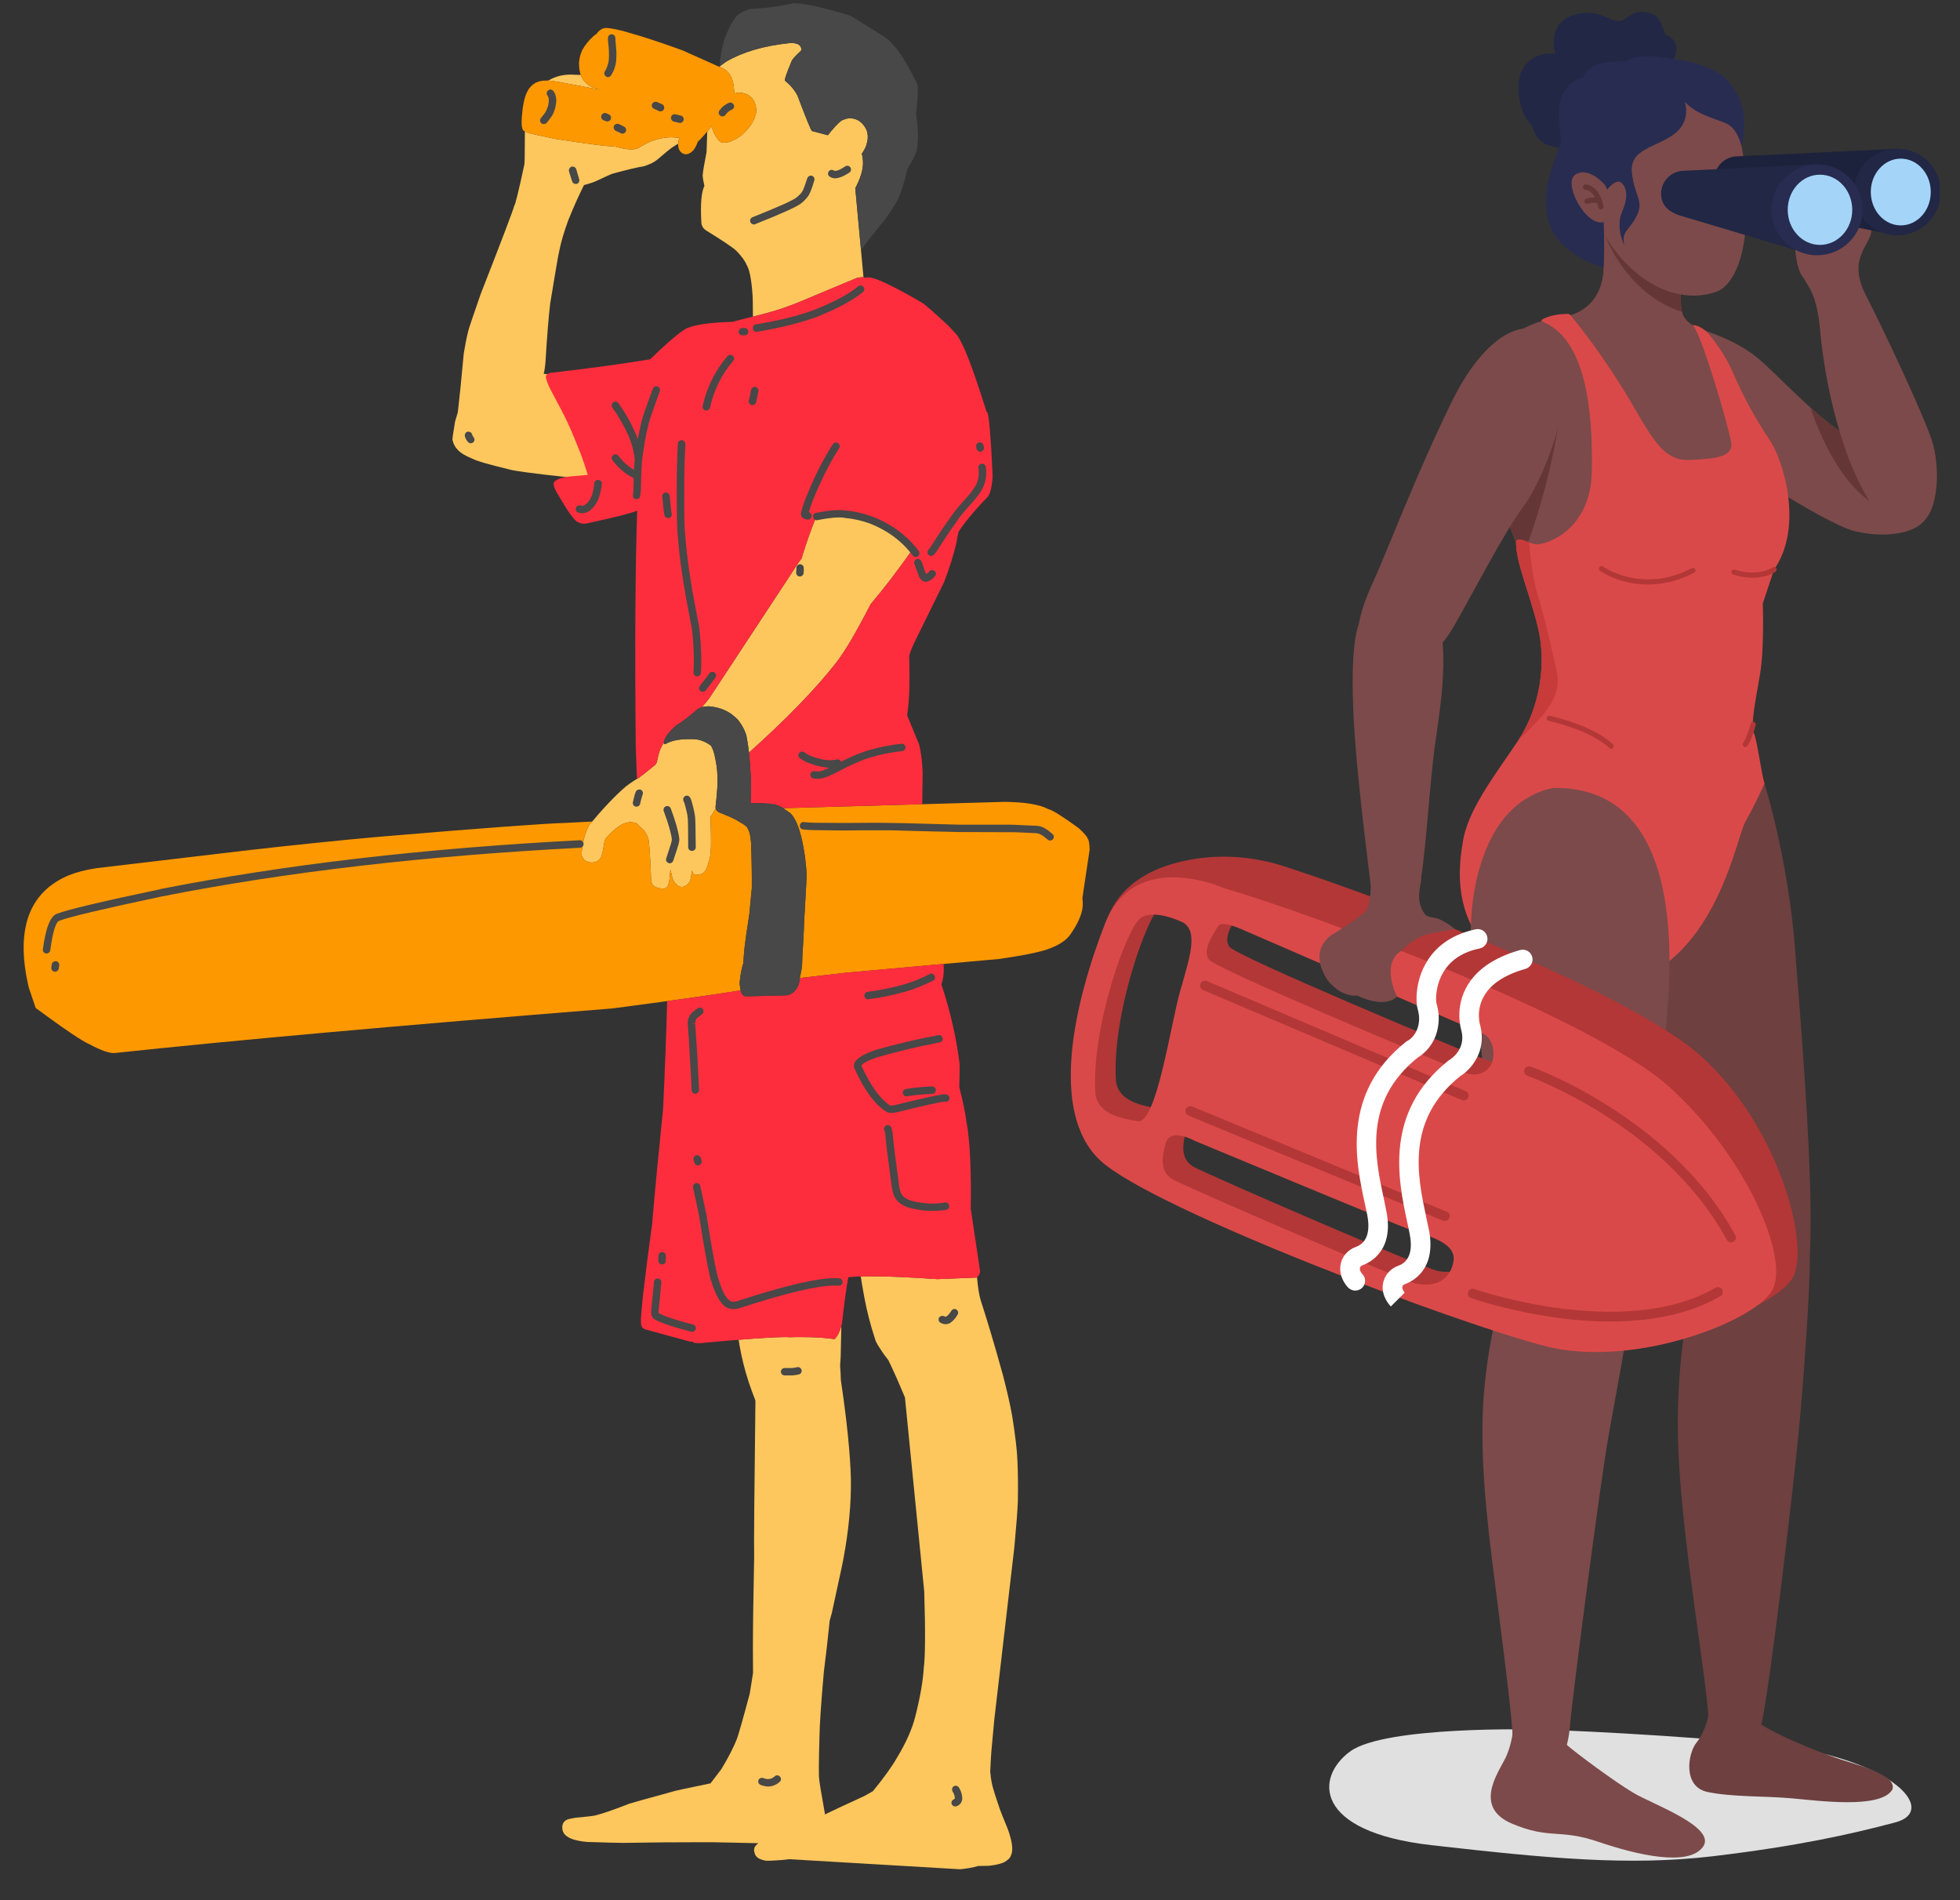
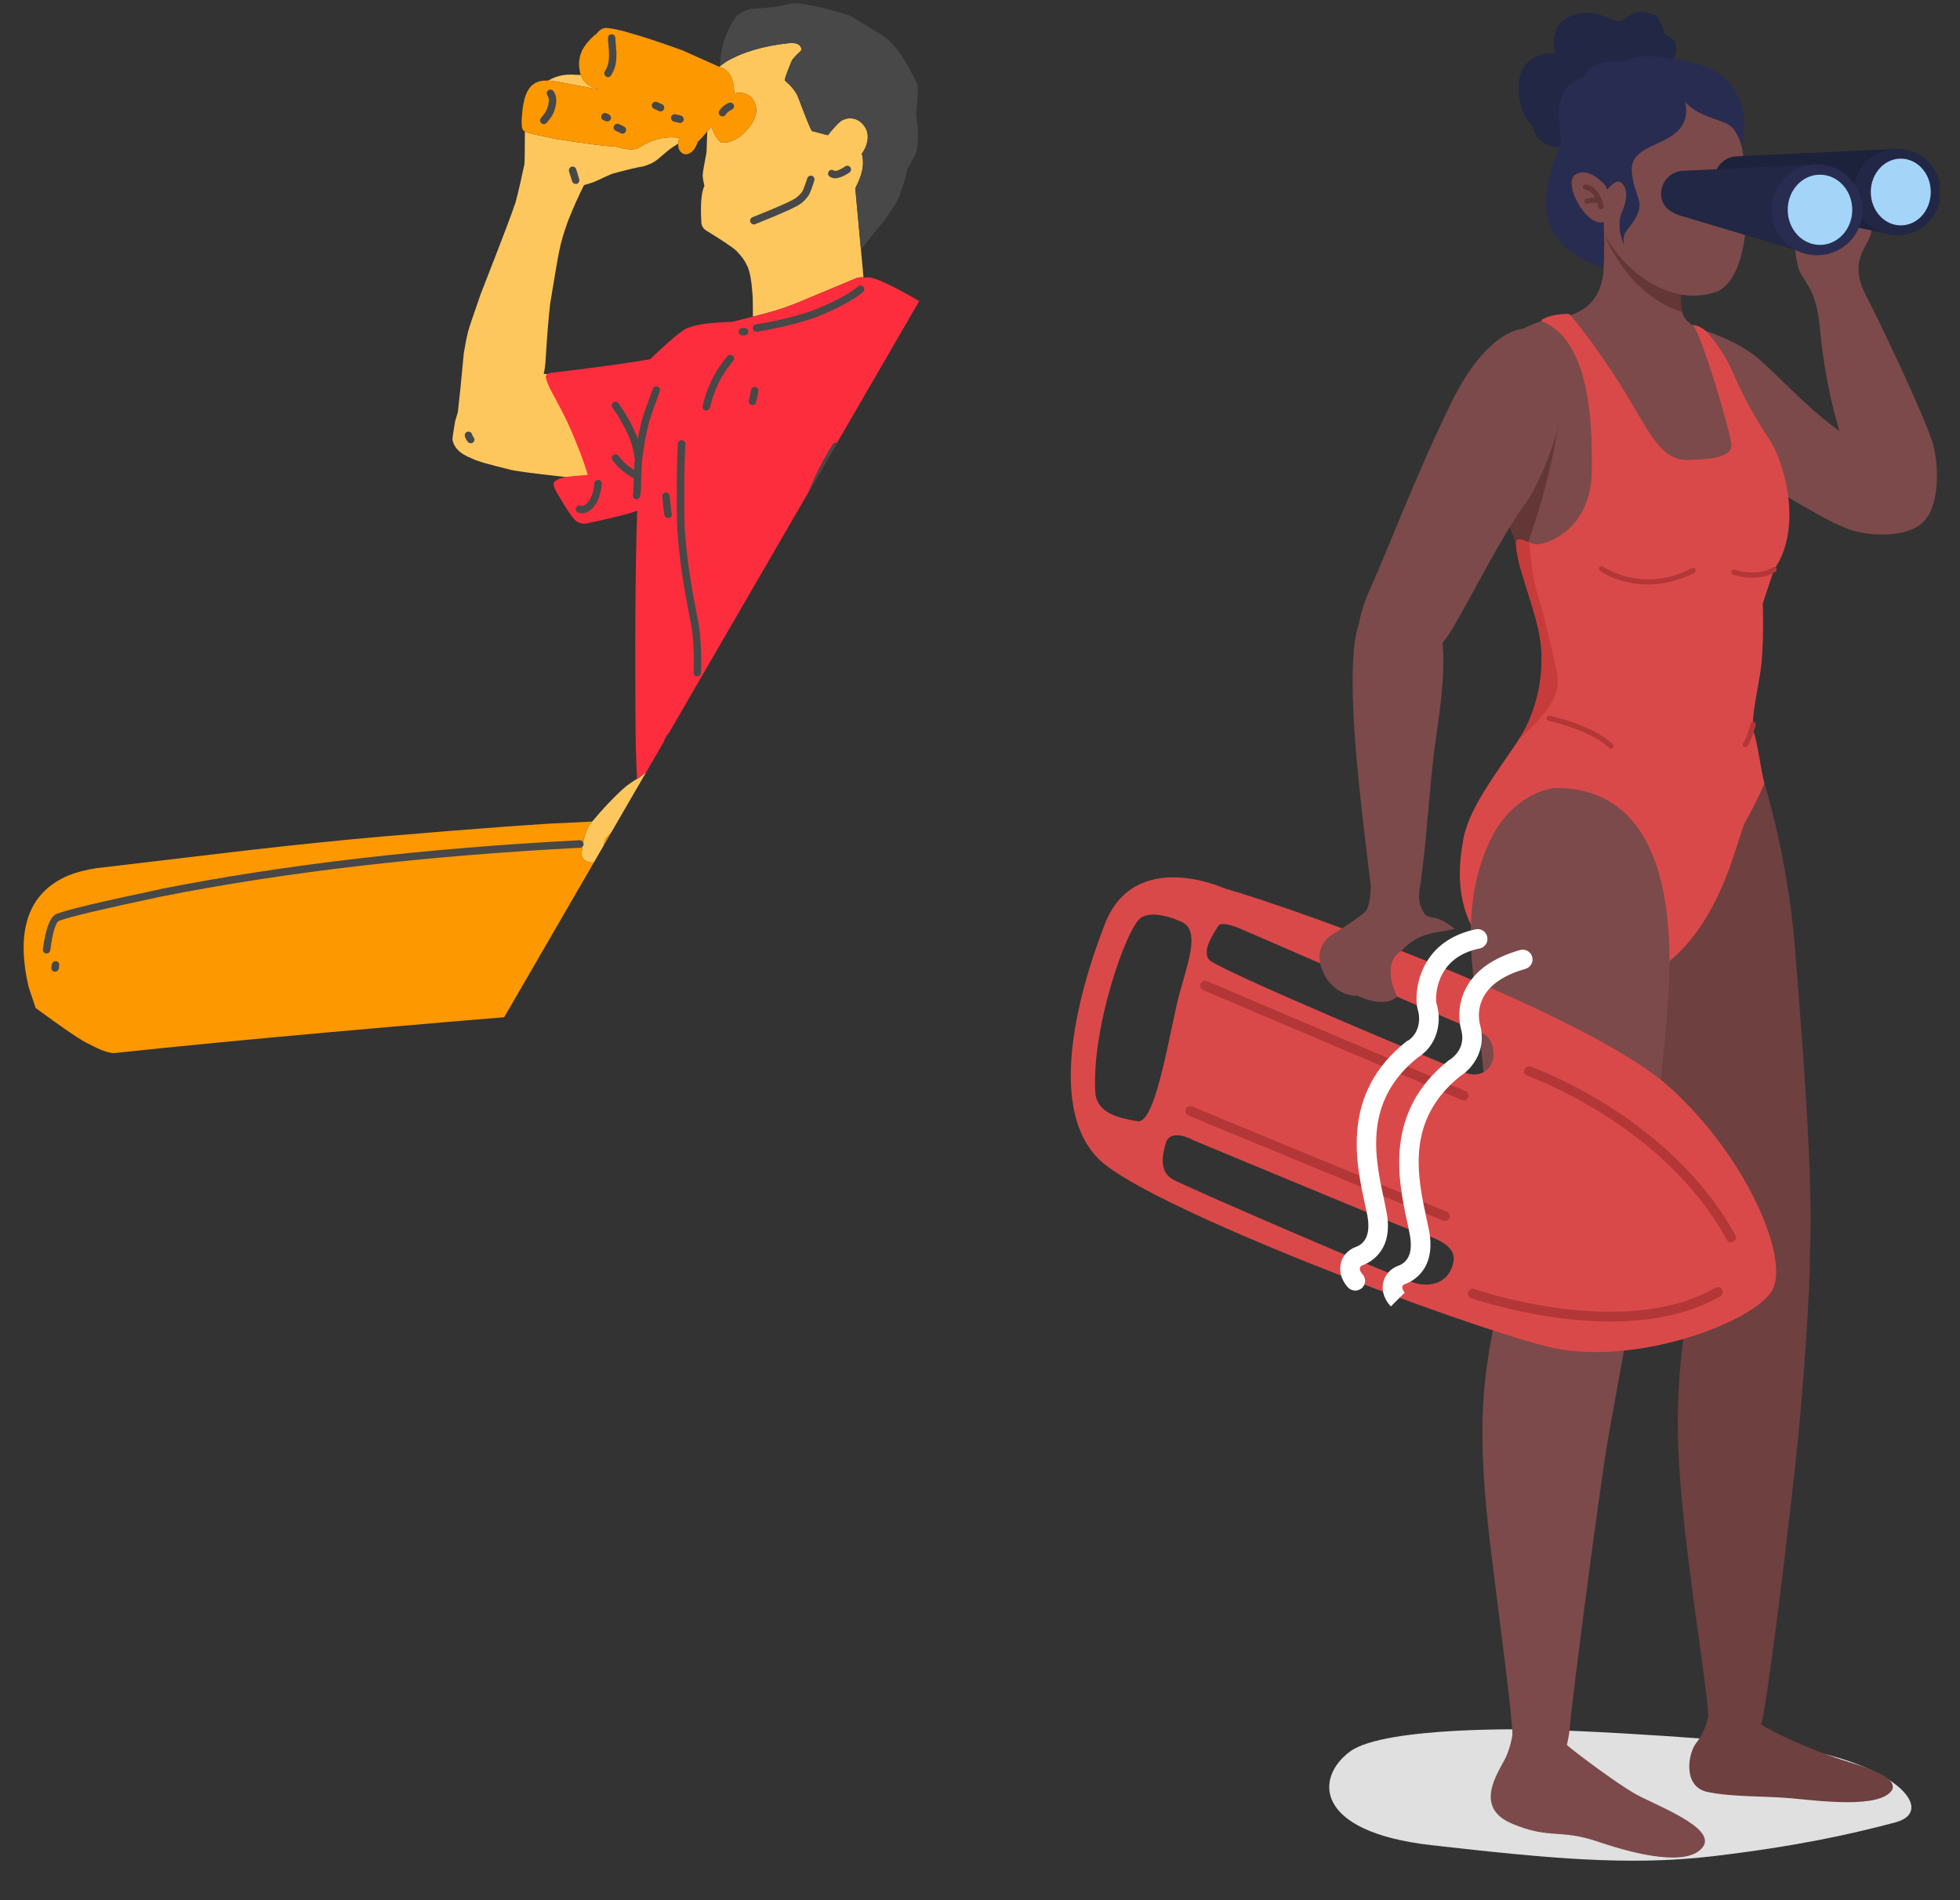
<svg xmlns="http://www.w3.org/2000/svg" width="65" zoomAndPan="magnify" viewBox="0 0 48.75 47.25" height="63" preserveAspectRatio="xMidYMid meet" version="1.0">
  <rect x="0" y="0" width="48.75" height="47.25" fill="#333333" stroke="none" />
  <defs>
    <clipPath id="0ed08fbc42">
      <path d="M 0.258 0 L 48.246 0 L 48.246 46.512 L 0.258 46.512 Z M 0.258 0 " clip-rule="nonzero" />
    </clipPath>
    <clipPath id="5636fa1a77">
-       <path d="M 0.258 0.074 L 27.16 0.074 L 27.16 46.484 L 0.258 46.484 Z M 0.258 0.074 " clip-rule="nonzero" />
+       <path d="M 0.258 0.074 L 27.16 0.074 L 0.258 46.484 Z M 0.258 0.074 " clip-rule="nonzero" />
    </clipPath>
    <clipPath id="830ca30fdf">
      <path d="M 11 1 L 26 1 L 26 46.484 L 11 46.484 Z M 11 1 " clip-rule="nonzero" />
    </clipPath>
    <clipPath id="a09b88a740">
      <path d="M 0.258 0.074 L 27.109 0.074 L 27.109 27 L 0.258 27 Z M 0.258 0.074 " clip-rule="nonzero" />
    </clipPath>
    <clipPath id="bfe132e820">
      <path d="M 1 0.074 L 27 0.074 L 27 45 L 1 45 Z M 1 0.074 " clip-rule="nonzero" />
    </clipPath>
    <clipPath id="8e48e2ac15">
      <rect x="0" width="28" y="0" height="47" />
    </clipPath>
    <clipPath id="2cd4ee77d2">
      <path d="M 33.059 43 L 47.543 43 L 47.543 46.273 L 33.059 46.273 Z M 33.059 43 " clip-rule="nonzero" />
    </clipPath>
    <clipPath id="e47b2b8b47">
      <path d="M 44 4 L 48.246 4 L 48.246 14 L 44 14 Z M 44 4 " clip-rule="nonzero" />
    </clipPath>
    <clipPath id="c3e640ed66">
      <path d="M 37 0.074 L 42 0.074 L 42 4 L 37 4 Z M 37 0.074 " clip-rule="nonzero" />
    </clipPath>
    <clipPath id="0ee17aaa70">
      <path d="M 46.105 3.699 L 48.246 3.699 L 48.246 5.855 L 46.105 5.855 Z M 46.105 3.699 " clip-rule="nonzero" />
    </clipPath>
    <clipPath id="0cda48d76e">
      <path d="M 46 3 L 48.246 3 L 48.246 6 L 46 6 Z M 46 3 " clip-rule="nonzero" />
    </clipPath>
    <clipPath id="826a81cbbb">
      <path d="M 37 42 L 43 42 L 43 46.484 L 37 46.484 Z M 37 42 " clip-rule="nonzero" />
    </clipPath>
    <clipPath id="507c4a0df2">
      <path d="M 26.074 21 L 45 21 L 45 34 L 26.074 34 Z M 26.074 21 " clip-rule="nonzero" />
    </clipPath>
    <clipPath id="cb65540eb6">
      <rect x="0" width="49" y="0" height="47" />
    </clipPath>
  </defs>
  <g clip-path="url(#0ed08fbc42)">
    <g transform="matrix(1, 0, 0, 1, 0, 0)">
      <g clip-path="url(#cb65540eb6)">
        <g clip-path="url(#5636fa1a77)">
          <g transform="matrix(1, 0, 0, 1, 0, 0)">
            <g clip-path="url(#8e48e2ac15)">
              <g clip-path="url(#830ca30fdf)">
                <path fill="#fec75d" d="M 14.199 1.855 C 14.293 1.859 14.375 1.863 14.445 1.863 C 14.453 1.883 14.457 1.898 14.465 1.914 C 14.535 2.051 14.633 2.137 14.766 2.18 C 14.816 2.195 14.867 2.211 14.918 2.23 L 13.863 2.031 C 13.758 2.016 13.68 2.004 13.637 2.004 C 13.641 2 13.641 2 13.645 2 C 13.809 1.902 13.992 1.855 14.195 1.855 Z M 19.652 1.07 L 19.699 1.07 C 19.844 1.074 19.922 1.125 19.934 1.227 C 19.934 1.23 19.93 1.242 19.922 1.262 C 19.785 1.387 19.707 1.473 19.688 1.523 C 19.559 1.832 19.504 1.996 19.527 2.008 C 19.66 2.117 19.766 2.242 19.836 2.379 C 20.043 2.926 20.16 3.219 20.195 3.258 L 20.59 3.363 C 20.715 3.203 20.828 3.082 20.926 3 C 21.012 2.961 21.082 2.941 21.137 2.941 C 21.141 2.941 21.145 2.941 21.148 2.941 L 21.168 2.941 C 21.34 2.957 21.465 3.051 21.551 3.227 C 21.559 3.242 21.57 3.285 21.582 3.355 C 21.586 3.414 21.582 3.473 21.57 3.527 L 21.547 3.613 C 21.527 3.672 21.496 3.73 21.461 3.785 C 21.453 3.797 21.445 3.809 21.434 3.82 C 21.457 3.898 21.465 3.98 21.465 4.062 C 21.461 4.246 21.395 4.449 21.273 4.68 L 21.477 6.895 C 21.477 6.895 21.477 6.895 21.477 6.898 C 21.473 6.895 21.473 6.895 21.473 6.895 L 21.441 6.895 C 21.395 6.895 21.352 6.902 21.316 6.91 L 19.82 7.535 C 19.566 7.633 19.355 7.707 19.195 7.75 C 19.156 7.762 19 7.805 18.727 7.875 C 18.727 7.566 18.723 7.375 18.715 7.297 C 18.688 6.938 18.641 6.699 18.57 6.586 C 18.531 6.488 18.445 6.371 18.312 6.234 C 18.219 6.148 17.973 5.984 17.574 5.738 C 17.496 5.691 17.453 5.625 17.445 5.543 C 17.418 5.074 17.445 4.77 17.52 4.625 C 17.496 4.516 17.48 4.43 17.477 4.359 C 17.484 4.266 17.516 4.074 17.574 3.781 L 17.59 3.301 C 17.59 3.289 17.594 3.277 17.594 3.27 C 17.625 3.23 17.66 3.188 17.699 3.141 C 17.699 3.152 17.703 3.16 17.707 3.172 C 17.742 3.277 17.781 3.367 17.836 3.438 C 17.859 3.473 17.887 3.504 17.918 3.531 C 17.945 3.539 17.973 3.547 18.004 3.547 C 18.008 3.547 18.008 3.547 18.008 3.547 C 18.074 3.547 18.137 3.535 18.195 3.508 C 18.277 3.473 18.328 3.445 18.348 3.43 C 18.383 3.406 18.422 3.383 18.461 3.352 C 18.551 3.266 18.625 3.18 18.684 3.098 L 18.723 3.031 C 18.746 2.988 18.766 2.949 18.777 2.906 C 18.793 2.863 18.805 2.824 18.809 2.781 L 18.809 2.707 C 18.797 2.613 18.773 2.535 18.73 2.473 L 18.695 2.43 C 18.668 2.402 18.637 2.379 18.602 2.359 C 18.547 2.328 18.48 2.309 18.41 2.305 L 18.391 2.305 C 18.348 2.305 18.305 2.312 18.266 2.324 C 18.262 2.27 18.254 2.211 18.25 2.137 C 18.238 2.066 18.223 2.004 18.199 1.945 C 18.156 1.836 18.09 1.758 18 1.711 L 17.891 1.66 C 17.93 1.625 17.992 1.586 18.066 1.531 C 18.473 1.293 19 1.137 19.652 1.07 Z M 13.055 3.27 C 13.113 3.301 13.227 3.332 13.387 3.363 C 13.496 3.387 13.637 3.418 13.809 3.453 C 14.234 3.52 14.578 3.57 14.836 3.602 C 14.984 3.621 15.141 3.637 15.312 3.648 L 15.504 3.695 C 15.566 3.707 15.629 3.715 15.688 3.715 C 15.695 3.715 15.699 3.715 15.707 3.715 C 15.777 3.715 15.836 3.703 15.875 3.684 C 16.012 3.598 16.125 3.539 16.219 3.504 C 16.375 3.453 16.492 3.426 16.57 3.422 C 16.613 3.414 16.656 3.414 16.699 3.414 C 16.754 3.414 16.809 3.418 16.867 3.426 C 16.875 3.426 16.887 3.426 16.898 3.43 C 16.887 3.457 16.879 3.488 16.875 3.52 C 16.871 3.539 16.871 3.555 16.867 3.574 C 16.832 3.594 16.789 3.621 16.746 3.648 C 16.672 3.695 16.535 3.809 16.34 3.977 C 16.277 4.023 16.215 4.059 16.156 4.082 C 16.086 4.109 16.031 4.133 15.984 4.141 C 15.867 4.156 15.621 4.215 15.246 4.316 C 15.203 4.328 15.055 4.395 14.797 4.516 C 14.75 4.535 14.672 4.562 14.57 4.59 C 14.555 4.594 14.539 4.598 14.527 4.602 C 14.523 4.605 14.523 4.609 14.52 4.613 C 14.387 4.879 14.258 5.168 14.133 5.48 C 14.031 5.762 13.953 6.016 13.91 6.242 C 13.883 6.352 13.809 6.789 13.684 7.551 C 13.645 7.883 13.605 8.375 13.566 9.02 C 13.559 9.109 13.547 9.199 13.523 9.293 C 13.555 9.297 13.582 9.305 13.613 9.309 C 13.645 9.316 13.68 9.32 13.711 9.328 C 13.773 9.34 13.824 9.363 13.863 9.402 L 13.949 9.777 C 14.285 10.117 14.621 10.52 14.953 10.988 C 15.098 11.203 15.121 11.434 15.02 11.684 C 15 11.719 14.977 11.742 14.957 11.758 L 15.164 11.973 C 14.75 11.934 14.391 11.895 14.078 11.863 L 14.074 11.863 C 13.258 11.773 12.785 11.711 12.66 11.672 C 12.16 11.551 11.859 11.465 11.758 11.41 C 11.582 11.34 11.457 11.266 11.391 11.191 C 11.355 11.156 11.328 11.121 11.309 11.082 C 11.297 11.066 11.289 11.047 11.281 11.027 L 11.254 10.941 C 11.25 10.91 11.273 10.754 11.32 10.477 L 11.387 10.254 C 11.426 9.922 11.477 9.434 11.535 8.789 C 11.566 8.594 11.602 8.41 11.645 8.238 C 11.664 8.156 11.77 7.848 11.953 7.32 C 12.488 5.953 12.766 5.219 12.789 5.121 C 12.812 5.109 12.898 4.762 13.043 4.086 C 13.047 4.023 13.051 3.961 13.051 3.895 Z M 20.801 12.738 C 21.094 12.738 21.391 12.781 21.695 12.871 C 22.008 12.992 22.289 13.191 22.535 13.461 C 22.598 13.527 22.652 13.59 22.703 13.656 C 22.316 14.207 21.965 14.66 21.656 15.023 C 21.309 15.699 21.027 16.18 20.809 16.465 C 20.281 17.141 19.551 17.891 18.629 18.715 C 18.609 18.543 18.586 18.395 18.559 18.27 C 18.516 18.145 18.457 18.035 18.383 17.938 C 18.371 17.91 18.305 17.848 18.188 17.754 C 18.027 17.645 17.848 17.582 17.641 17.566 L 17.609 17.566 C 17.555 17.566 17.504 17.57 17.457 17.586 C 17.539 17.496 17.602 17.418 17.645 17.359 L 19.824 14.047 C 19.863 13.988 19.902 13.934 19.941 13.883 C 19.949 13.848 19.957 13.816 19.965 13.793 C 20.07 13.457 20.191 13.117 20.332 12.777 C 20.332 12.777 20.336 12.777 20.34 12.773 C 20.492 12.75 20.645 12.738 20.801 12.738 Z M 17.16 18.379 C 17.191 18.379 17.219 18.379 17.25 18.379 C 17.336 18.387 17.406 18.398 17.461 18.422 C 17.547 18.453 17.625 18.496 17.688 18.547 C 17.723 18.613 17.75 18.684 17.77 18.766 C 17.812 18.953 17.84 19.129 17.844 19.285 C 17.855 19.438 17.84 19.699 17.797 20.066 C 17.797 20.078 17.801 20.09 17.801 20.102 C 17.758 20.176 17.715 20.246 17.672 20.312 C 17.672 20.324 17.672 20.336 17.672 20.348 C 17.688 20.809 17.688 21.086 17.676 21.176 C 17.676 21.246 17.66 21.328 17.629 21.426 C 17.602 21.527 17.574 21.602 17.551 21.641 C 17.52 21.695 17.477 21.727 17.426 21.738 L 17.309 21.758 C 17.289 21.758 17.27 21.75 17.254 21.734 C 17.238 21.715 17.223 21.691 17.211 21.656 L 17.203 21.641 C 17.203 21.648 17.203 21.656 17.203 21.664 L 17.191 21.793 C 17.188 21.816 17.184 21.84 17.176 21.859 C 17.168 21.898 17.152 21.934 17.129 21.961 C 17.078 22.023 17.02 22.055 16.953 22.055 C 16.945 22.055 16.938 22.055 16.926 22.051 C 16.926 22.051 16.926 22.051 16.922 22.051 C 16.895 22.051 16.855 22.027 16.805 21.973 C 16.773 21.938 16.746 21.891 16.723 21.832 C 16.719 21.809 16.711 21.781 16.707 21.746 C 16.695 21.715 16.684 21.672 16.676 21.625 C 16.668 21.68 16.664 21.738 16.66 21.793 C 16.656 21.844 16.648 21.891 16.641 21.926 C 16.629 21.992 16.613 22.035 16.598 22.051 C 16.566 22.082 16.535 22.098 16.5 22.098 C 16.496 22.098 16.492 22.098 16.488 22.098 C 16.332 22.086 16.242 22.043 16.219 21.973 C 16.207 21.949 16.199 21.918 16.195 21.879 C 16.172 21.281 16.148 20.938 16.125 20.852 C 16.105 20.785 16.07 20.719 16.02 20.652 C 15.938 20.578 15.879 20.52 15.836 20.477 C 15.816 20.469 15.801 20.461 15.781 20.457 C 15.75 20.449 15.719 20.445 15.688 20.445 C 15.594 20.445 15.492 20.48 15.379 20.559 C 15.285 20.617 15.18 20.719 15.062 20.855 C 15.051 20.883 15.039 20.906 15.035 20.93 C 15.008 21.094 14.988 21.199 14.973 21.246 C 14.961 21.297 14.941 21.336 14.914 21.367 C 14.863 21.422 14.801 21.449 14.723 21.449 C 14.719 21.449 14.715 21.449 14.707 21.449 C 14.656 21.445 14.602 21.426 14.543 21.395 C 14.488 21.336 14.465 21.285 14.465 21.238 C 14.484 20.961 14.547 20.723 14.652 20.52 C 15 20.102 15.305 19.781 15.57 19.555 C 15.688 19.465 15.793 19.395 15.891 19.344 C 15.906 19.332 15.922 19.316 15.938 19.305 C 15.949 19.301 16.07 19.207 16.301 19.016 L 16.336 18.961 C 16.363 18.824 16.387 18.734 16.402 18.688 C 16.43 18.609 16.469 18.535 16.512 18.465 C 16.512 18.477 16.512 18.484 16.512 18.492 C 16.516 18.5 16.523 18.504 16.535 18.504 C 16.539 18.504 16.543 18.504 16.547 18.504 C 16.633 18.453 16.738 18.418 16.867 18.398 C 16.969 18.383 17.066 18.379 17.16 18.379 Z M 21.668 31.738 C 22.078 31.738 22.629 31.762 23.312 31.809 L 24.281 31.77 C 24.289 31.77 24.293 31.766 24.301 31.762 C 24.32 32.004 24.352 32.195 24.391 32.332 C 24.547 32.809 24.734 33.43 24.945 34.195 C 25.051 34.605 25.129 34.945 25.176 35.215 C 25.254 35.707 25.297 36.074 25.305 36.312 C 25.32 36.598 25.324 36.941 25.316 37.344 C 25.309 37.543 25.281 37.918 25.23 38.469 L 24.73 42.766 L 24.656 43.574 C 24.645 43.723 24.637 43.887 24.629 44.066 C 24.637 44.109 24.641 44.156 24.645 44.203 C 24.656 44.285 24.672 44.359 24.688 44.426 C 24.711 44.516 24.766 44.688 24.852 44.941 C 24.879 45.027 24.953 45.207 25.066 45.484 C 25.09 45.547 25.117 45.629 25.141 45.727 C 25.188 45.918 25.188 46.055 25.145 46.137 C 25.137 46.168 25.121 46.195 25.094 46.223 C 25.023 46.285 24.973 46.316 24.941 46.324 C 24.852 46.359 24.734 46.383 24.59 46.398 C 24.516 46.398 24.449 46.402 24.383 46.402 C 24.367 46.402 24.348 46.402 24.332 46.402 C 24.199 46.441 24.047 46.469 23.879 46.484 L 19.633 46.234 C 19.57 46.242 19.504 46.246 19.438 46.254 C 19.277 46.266 19.164 46.273 19.098 46.273 C 19.07 46.273 19.051 46.27 19.043 46.27 C 18.938 46.25 18.871 46.223 18.832 46.184 C 18.812 46.164 18.793 46.145 18.781 46.117 C 18.758 46.051 18.75 46.008 18.758 45.988 C 18.758 45.938 18.793 45.887 18.863 45.836 C 18.328 45.824 17.953 45.816 17.746 45.812 C 17.617 45.812 17.48 45.812 17.336 45.812 C 16.824 45.812 16.215 45.816 15.512 45.828 C 15.504 45.828 15.496 45.828 15.484 45.828 C 15.363 45.828 15.07 45.82 14.602 45.805 C 14.34 45.781 14.16 45.727 14.066 45.637 C 14.004 45.582 13.977 45.504 13.988 45.402 C 14 45.332 14.039 45.281 14.105 45.25 C 14.148 45.234 14.219 45.219 14.312 45.203 C 14.574 45.18 14.742 45.16 14.812 45.145 C 14.992 45.098 15.27 45.004 15.656 44.852 C 15.695 44.84 16.047 44.738 16.707 44.559 C 16.758 44.539 17.078 44.469 17.672 44.348 L 17.938 44 C 18.105 43.727 18.234 43.477 18.328 43.246 C 18.359 43.164 18.469 42.789 18.648 42.117 L 18.73 41.602 C 18.73 41.406 18.73 41.199 18.727 40.98 C 18.727 40.449 18.738 39.695 18.758 38.715 C 18.75 38.426 18.762 37.137 18.789 34.848 C 18.789 34.836 18.789 34.828 18.785 34.82 L 18.785 34.816 C 18.727 34.668 18.672 34.52 18.621 34.367 C 18.523 34.066 18.445 33.754 18.391 33.441 C 18.387 33.398 18.379 33.359 18.371 33.316 C 18.922 33.273 19.305 33.25 19.52 33.25 C 19.566 33.25 19.605 33.25 19.637 33.254 C 19.738 33.25 19.836 33.25 19.926 33.25 C 20.254 33.25 20.531 33.266 20.758 33.301 C 20.828 33.234 20.883 33.125 20.926 32.973 L 20.91 33.727 C 20.906 33.805 20.902 33.883 20.895 33.961 C 20.906 34.082 20.91 34.199 20.914 34.32 C 21.066 35.34 21.148 36.164 21.164 36.785 C 21.172 37.383 21.113 38.043 20.977 38.766 L 20.941 38.949 L 20.691 40.105 C 20.676 40.16 20.656 40.227 20.637 40.301 C 20.586 40.789 20.539 41.211 20.492 41.566 C 20.422 42.355 20.387 42.883 20.383 43.156 C 20.363 43.828 20.363 44.188 20.375 44.234 C 20.375 44.285 20.422 44.57 20.516 45.094 C 20.516 45.105 20.516 45.113 20.516 45.121 C 20.797 44.988 21.125 44.832 21.504 44.66 C 21.574 44.621 21.645 44.582 21.711 44.543 C 21.973 44.223 22.176 43.945 22.312 43.707 C 22.535 43.34 22.688 42.996 22.766 42.684 C 22.887 42.207 22.957 41.805 22.977 41.473 C 23.012 41.215 23.02 40.582 22.988 39.578 L 22.508 34.75 C 22.441 34.598 22.375 34.434 22.301 34.266 C 22.227 34.098 22.156 33.949 22.094 33.82 C 22.082 33.805 22.066 33.785 22.051 33.766 C 21.98 33.676 21.91 33.57 21.836 33.453 C 21.797 33.387 21.773 33.336 21.766 33.301 C 21.648 32.945 21.562 32.602 21.5 32.273 C 21.449 31.996 21.422 31.84 21.418 31.797 C 21.414 31.777 21.41 31.758 21.41 31.742 C 21.488 31.738 21.574 31.738 21.668 31.738 Z M 21.668 31.738 " fill-opacity="1" fill-rule="nonzero" />
              </g>
              <g clip-path="url(#a09b88a740)">
                <path fill="#fe9800" d="M 15.082 0.695 L 15.164 0.703 C 15.23 0.711 15.309 0.727 15.406 0.75 C 15.434 0.75 15.617 0.805 15.957 0.906 C 16.27 1.004 16.613 1.121 16.988 1.258 L 18 1.711 C 18.09 1.758 18.156 1.836 18.199 1.945 C 18.223 2.004 18.238 2.066 18.25 2.137 C 18.254 2.211 18.262 2.27 18.266 2.324 C 18.305 2.312 18.348 2.305 18.391 2.305 L 18.41 2.305 C 18.48 2.309 18.547 2.328 18.602 2.359 C 18.637 2.379 18.668 2.402 18.695 2.43 L 18.73 2.473 C 18.773 2.535 18.797 2.613 18.809 2.707 L 18.809 2.781 C 18.805 2.824 18.793 2.863 18.777 2.906 C 18.766 2.949 18.746 2.988 18.723 3.031 L 18.684 3.098 C 18.625 3.18 18.551 3.266 18.461 3.352 C 18.422 3.383 18.383 3.406 18.348 3.43 C 18.328 3.445 18.277 3.473 18.195 3.508 C 18.137 3.535 18.074 3.547 18.008 3.547 C 18.008 3.547 18.008 3.547 18.004 3.547 C 17.973 3.547 17.945 3.539 17.918 3.531 C 17.887 3.504 17.859 3.473 17.836 3.438 C 17.781 3.367 17.742 3.277 17.707 3.172 C 17.703 3.16 17.699 3.152 17.699 3.141 C 17.516 3.363 17.402 3.492 17.355 3.523 C 17.344 3.562 17.328 3.602 17.309 3.637 C 17.297 3.66 17.285 3.684 17.27 3.703 C 17.258 3.723 17.242 3.742 17.223 3.758 L 17.199 3.781 C 17.156 3.812 17.117 3.832 17.078 3.836 C 17.07 3.836 17.066 3.836 17.062 3.836 C 17.023 3.836 16.988 3.824 16.953 3.797 C 16.879 3.738 16.855 3.645 16.875 3.52 C 16.879 3.488 16.887 3.457 16.898 3.43 C 16.887 3.426 16.875 3.426 16.867 3.426 C 16.809 3.418 16.754 3.414 16.699 3.414 C 16.656 3.414 16.613 3.414 16.57 3.422 C 16.492 3.426 16.375 3.453 16.219 3.504 C 16.125 3.539 16.012 3.598 15.875 3.684 C 15.836 3.703 15.777 3.715 15.707 3.715 C 15.699 3.715 15.695 3.715 15.688 3.715 C 15.629 3.715 15.566 3.707 15.504 3.695 L 15.309 3.648 L 15.312 3.648 C 15.141 3.637 14.984 3.621 14.836 3.602 C 14.578 3.57 14.234 3.52 13.809 3.453 C 13.637 3.418 13.496 3.387 13.387 3.363 C 13.176 3.324 13.051 3.285 13.012 3.238 C 12.977 3.191 12.965 3.078 12.98 2.902 C 13 2.629 13.043 2.422 13.109 2.289 C 13.156 2.191 13.223 2.117 13.316 2.062 C 13.344 2.047 13.379 2.035 13.414 2.023 C 13.449 2.016 13.488 2.008 13.531 2.004 L 13.605 2.004 C 13.609 2 13.613 2 13.621 2 C 13.656 2 13.738 2.012 13.863 2.031 L 14.918 2.23 C 14.867 2.211 14.816 2.195 14.766 2.18 C 14.633 2.137 14.535 2.051 14.465 1.914 C 14.422 1.824 14.398 1.699 14.402 1.543 L 14.418 1.441 C 14.43 1.379 14.453 1.312 14.48 1.25 C 14.547 1.125 14.641 1.008 14.762 0.898 C 14.785 0.879 14.805 0.863 14.828 0.848 L 14.832 0.848 C 14.848 0.828 14.863 0.805 14.883 0.785 C 14.941 0.727 15.008 0.695 15.082 0.695 Z M 24.957 19.941 L 25.02 19.941 C 25.512 19.949 25.863 20.008 26.074 20.121 C 26.18 20.145 26.434 20.305 26.836 20.598 C 26.98 20.734 27.051 20.82 27.051 20.852 C 27.082 20.879 27.098 20.973 27.102 21.129 L 26.922 22.328 C 26.93 22.395 26.934 22.461 26.93 22.531 C 26.914 22.738 26.805 22.984 26.602 23.266 C 26.496 23.402 26.309 23.52 26.035 23.613 C 25.812 23.688 25.418 23.766 24.844 23.848 L 21.051 24.188 C 20.734 24.223 20.363 24.266 19.941 24.316 C 19.926 24.32 19.914 24.328 19.898 24.332 C 19.887 24.336 19.879 24.336 19.871 24.34 C 19.887 24.32 19.895 24.301 19.898 24.285 C 19.898 24.281 19.902 24.273 19.902 24.266 C 19.902 24.262 19.902 24.262 19.906 24.258 C 19.906 24.25 19.91 24.246 19.91 24.242 C 19.93 24.16 19.941 24.082 19.949 24.012 C 19.953 23.922 19.957 23.844 19.957 23.773 C 19.961 23.695 19.969 23.609 19.973 23.516 L 19.992 23.16 C 19.996 23.078 19.996 23 20 22.926 C 20.031 22.375 20.055 22.012 20.059 21.832 C 20.062 21.746 20.059 21.676 20.055 21.617 L 20.023 21.316 L 20.012 21.234 C 19.945 20.801 19.855 20.5 19.742 20.328 C 19.715 20.281 19.68 20.242 19.645 20.211 L 19.477 20.098 Z M 17.801 20.102 C 17.801 20.109 17.805 20.117 17.809 20.125 C 17.816 20.152 17.844 20.18 17.887 20.203 C 18.137 20.301 18.293 20.371 18.359 20.418 C 18.445 20.465 18.516 20.512 18.57 20.555 C 18.582 20.578 18.594 20.602 18.609 20.625 C 18.645 20.688 18.668 20.797 18.68 20.957 C 18.695 21.344 18.703 21.727 18.699 22.105 C 18.676 22.332 18.656 22.543 18.637 22.738 C 18.578 23.109 18.539 23.391 18.516 23.586 C 18.504 23.727 18.492 23.852 18.488 23.957 C 18.484 23.969 18.48 23.98 18.477 23.988 C 18.438 24.117 18.414 24.262 18.398 24.422 C 18.395 24.457 18.402 24.52 18.418 24.617 C 18.418 24.621 18.418 24.625 18.418 24.629 C 17.633 24.754 16.57 24.902 15.223 25.078 C 9.887 25.504 5.758 25.875 2.836 26.188 C 2.699 26.188 2.492 26.113 2.219 25.965 C 2.055 25.898 1.609 25.598 0.887 25.066 L 0.715 24.555 C 0.379 23.121 0.711 22.191 1.703 21.77 C 1.906 21.688 2.137 21.629 2.395 21.59 L 6.223 21.137 C 7.332 21.012 8.418 20.898 9.473 20.805 C 12.066 20.586 13.586 20.477 14.039 20.465 C 14.27 20.453 14.5 20.441 14.73 20.43 C 14.703 20.461 14.68 20.488 14.652 20.52 C 14.547 20.723 14.484 20.961 14.465 21.238 C 14.465 21.285 14.488 21.336 14.543 21.395 C 14.602 21.426 14.656 21.445 14.707 21.449 C 14.715 21.449 14.719 21.449 14.723 21.449 C 14.801 21.449 14.863 21.422 14.914 21.367 C 14.941 21.336 14.961 21.297 14.973 21.246 C 14.988 21.199 15.008 21.094 15.035 20.93 C 15.039 20.906 15.051 20.883 15.062 20.855 C 15.18 20.719 15.285 20.617 15.379 20.559 C 15.492 20.48 15.594 20.445 15.688 20.445 C 15.719 20.445 15.75 20.449 15.781 20.457 C 15.801 20.461 15.816 20.469 15.836 20.477 C 15.879 20.52 15.938 20.578 16.02 20.652 C 16.07 20.719 16.105 20.785 16.125 20.852 C 16.148 20.938 16.172 21.281 16.195 21.879 C 16.199 21.918 16.207 21.949 16.219 21.973 C 16.242 22.043 16.332 22.086 16.488 22.098 C 16.492 22.098 16.496 22.098 16.5 22.098 C 16.535 22.098 16.566 22.082 16.598 22.051 C 16.613 22.035 16.629 21.992 16.641 21.926 C 16.648 21.891 16.656 21.844 16.66 21.793 C 16.664 21.738 16.668 21.68 16.676 21.625 C 16.684 21.672 16.695 21.715 16.707 21.746 C 16.711 21.781 16.719 21.809 16.723 21.832 C 16.746 21.891 16.773 21.938 16.805 21.973 C 16.855 22.027 16.895 22.051 16.922 22.051 C 16.926 22.051 16.926 22.051 16.926 22.051 C 16.938 22.055 16.945 22.055 16.953 22.055 C 17.02 22.055 17.078 22.023 17.129 21.961 C 17.152 21.934 17.168 21.898 17.176 21.859 C 17.184 21.84 17.188 21.816 17.191 21.793 L 17.203 21.664 C 17.203 21.656 17.203 21.648 17.203 21.641 L 17.211 21.656 C 17.223 21.691 17.238 21.715 17.254 21.734 C 17.27 21.75 17.289 21.758 17.309 21.758 L 17.426 21.738 C 17.477 21.727 17.52 21.695 17.551 21.641 C 17.574 21.602 17.602 21.527 17.629 21.426 C 17.66 21.328 17.676 21.246 17.676 21.176 C 17.688 21.086 17.688 20.809 17.672 20.348 C 17.672 20.336 17.672 20.324 17.672 20.312 C 17.715 20.246 17.758 20.18 17.801 20.102 Z M 17.801 20.102 " fill-opacity="1" fill-rule="nonzero" />
              </g>
              <path fill="#fe2d3d" d="M 18.668 11.707 Z M 21.582 6.895 L 21.652 6.902 C 21.859 6.941 22.289 7.152 22.938 7.531 C 22.996 7.562 23.215 7.754 23.594 8.105 L 23.793 8.32 C 23.871 8.418 23.973 8.625 24.098 8.945 C 24.223 9.266 24.367 9.699 24.539 10.242 C 24.539 10.238 24.539 10.238 24.539 10.238 C 24.543 10.238 24.551 10.246 24.559 10.258 C 24.602 10.363 24.645 10.879 24.688 11.805 C 24.691 11.898 24.676 12.02 24.648 12.16 C 24.629 12.238 24.605 12.301 24.574 12.348 C 24.246 12.684 24 12.98 23.836 13.234 C 23.82 13.32 23.805 13.406 23.789 13.496 C 23.719 13.797 23.617 14.121 23.484 14.469 L 22.73 16.004 C 22.652 16.176 22.613 16.285 22.613 16.34 C 22.633 16.969 22.617 17.453 22.562 17.789 L 22.863 18.52 C 22.91 18.715 22.938 18.945 22.949 19.211 L 22.938 20 L 19.477 20.098 L 19.445 20.074 C 19.352 20.02 19.238 19.992 19.105 19.984 L 19.035 19.98 C 18.992 19.977 18.949 19.973 18.902 19.973 L 18.824 19.973 C 18.773 19.973 18.719 19.973 18.672 19.977 C 18.676 19.801 18.676 19.594 18.676 19.355 C 18.664 19.117 18.648 18.902 18.629 18.715 C 19.551 17.891 20.281 17.141 20.809 16.465 C 21.027 16.18 21.309 15.699 21.656 15.023 C 21.965 14.66 22.316 14.207 22.703 13.656 C 22.738 13.703 22.77 13.75 22.801 13.793 L 22.801 13.797 C 22.727 13.684 22.641 13.57 22.535 13.461 C 22.289 13.191 22.008 12.992 21.695 12.871 C 21.391 12.781 21.094 12.738 20.801 12.738 C 20.645 12.738 20.488 12.75 20.332 12.777 C 20.191 13.117 20.07 13.457 19.965 13.793 C 19.957 13.816 19.949 13.848 19.941 13.883 C 19.902 13.934 19.863 13.988 19.824 14.047 L 17.645 17.359 C 17.602 17.418 17.539 17.496 17.457 17.586 C 17.418 17.598 17.387 17.613 17.355 17.633 C 17.133 17.824 16.957 17.957 16.832 18.031 C 16.625 18.207 16.52 18.352 16.512 18.465 C 16.469 18.535 16.43 18.609 16.402 18.688 C 16.387 18.734 16.363 18.824 16.336 18.961 L 16.301 19.016 C 16.07 19.207 15.949 19.301 15.938 19.305 C 15.922 19.316 15.906 19.332 15.891 19.344 C 15.875 19.352 15.859 19.359 15.844 19.371 C 15.836 19.199 15.824 18.914 15.812 18.516 C 15.789 16.039 15.801 14.105 15.848 12.703 L 15.844 12.703 C 15.766 12.73 15.68 12.758 15.59 12.781 C 15.398 12.836 15.066 12.914 14.598 13.016 C 14.574 13.02 14.551 13.023 14.527 13.023 C 14.473 13.023 14.418 13.008 14.367 12.98 C 14.285 12.949 14.117 12.711 13.859 12.266 C 13.773 12.121 13.75 12.023 13.789 11.977 C 13.836 11.938 13.887 11.91 13.941 11.895 C 14 11.879 14.078 11.859 14.172 11.848 L 14.617 11.809 C 14.559 11.609 14.5 11.438 14.441 11.281 C 14.34 11.027 14.242 10.781 14.137 10.551 C 14.07 10.398 13.914 10.102 13.68 9.664 C 13.633 9.57 13.598 9.48 13.578 9.391 C 13.566 9.34 13.602 9.301 13.688 9.273 C 14.699 9.156 15.527 9.043 16.172 8.934 C 16.348 8.762 16.5 8.621 16.629 8.508 C 16.891 8.277 17.062 8.152 17.148 8.141 C 17.34 8.066 17.691 8.02 18.207 8.004 C 18.809 7.855 19.137 7.77 19.195 7.75 C 19.355 7.707 19.566 7.633 19.82 7.535 L 21.316 6.91 C 21.352 6.902 21.395 6.895 21.441 6.895 L 21.473 6.895 C 21.492 6.898 21.516 6.902 21.531 6.906 C 21.551 6.902 21.566 6.898 21.582 6.895 Z M 23.469 23.969 C 23.484 24.168 23.465 24.34 23.414 24.477 C 23.633 25.133 23.785 25.793 23.867 26.453 C 23.871 26.633 23.867 26.824 23.859 27.031 C 23.953 27.402 24.012 27.691 24.039 27.898 C 24.125 28.371 24.16 29.09 24.145 30.059 L 24.375 31.598 C 24.379 31.656 24.359 31.707 24.316 31.75 C 24.309 31.758 24.297 31.766 24.281 31.77 L 23.312 31.809 C 22.629 31.762 22.078 31.738 21.668 31.738 C 21.434 31.738 21.246 31.746 21.098 31.762 C 21.039 32.102 20.988 32.488 20.941 32.922 C 20.895 33.102 20.836 33.227 20.758 33.301 C 20.531 33.266 20.254 33.25 19.926 33.25 C 19.836 33.25 19.738 33.25 19.637 33.254 C 19.605 33.25 19.566 33.25 19.52 33.25 C 19.199 33.25 18.492 33.301 17.406 33.402 C 17.391 33.402 17.379 33.402 17.367 33.402 C 17.309 33.402 17.262 33.395 17.234 33.375 C 17.23 33.371 17.227 33.363 17.219 33.359 C 17.207 33.363 17.191 33.367 17.18 33.367 L 16.051 33.059 C 16.023 33.051 16 33.035 15.98 33.016 C 15.953 33 15.941 32.945 15.941 32.855 C 15.934 32.855 15.949 32.641 15.992 32.215 C 16.066 31.594 16.141 31.004 16.219 30.449 C 16.281 29.691 16.375 28.738 16.492 27.586 C 16.539 26.578 16.574 25.684 16.594 24.895 C 17.312 24.797 17.922 24.707 18.418 24.629 C 18.426 24.66 18.438 24.684 18.449 24.707 C 18.477 24.754 18.516 24.777 18.566 24.777 L 19.578 24.75 C 19.641 24.742 19.703 24.707 19.766 24.645 C 19.836 24.574 19.879 24.469 19.898 24.332 C 19.914 24.328 19.926 24.32 19.941 24.316 C 20.363 24.266 20.734 24.223 21.051 24.188 Z M 23.469 23.969 " fill-opacity="1" fill-rule="nonzero" />
              <g clip-path="url(#bfe132e820)">
                <path fill="#474847" d="M 15.211 0.852 C 15.262 0.852 15.305 0.895 15.305 0.941 C 15.305 0.953 15.309 0.98 15.309 1.02 C 15.32 1.129 15.324 1.191 15.324 1.203 C 15.328 1.234 15.328 1.266 15.332 1.293 C 15.332 1.379 15.332 1.453 15.324 1.52 C 15.312 1.645 15.27 1.762 15.199 1.875 C 15.184 1.902 15.152 1.918 15.121 1.918 C 15.105 1.918 15.09 1.914 15.074 1.902 C 15.031 1.875 15.016 1.82 15.043 1.777 C 15.098 1.688 15.129 1.594 15.141 1.5 C 15.148 1.445 15.148 1.375 15.145 1.301 C 15.145 1.273 15.145 1.246 15.141 1.215 L 15.141 1.211 C 15.141 1.199 15.137 1.141 15.125 1.031 C 15.121 0.988 15.121 0.961 15.121 0.945 C 15.121 0.895 15.16 0.852 15.211 0.852 Z M 16.305 2.531 C 16.316 2.531 16.328 2.531 16.34 2.535 C 16.395 2.559 16.438 2.578 16.473 2.594 C 16.516 2.617 16.535 2.676 16.512 2.719 C 16.496 2.754 16.465 2.77 16.43 2.77 C 16.414 2.77 16.402 2.77 16.387 2.762 C 16.359 2.746 16.32 2.727 16.27 2.707 C 16.223 2.688 16.199 2.633 16.219 2.586 C 16.234 2.551 16.27 2.531 16.305 2.531 Z M 18.164 2.551 C 18.203 2.551 18.238 2.574 18.254 2.613 C 18.27 2.66 18.246 2.711 18.195 2.73 C 18.172 2.738 18.145 2.754 18.113 2.781 C 18.09 2.797 18.07 2.824 18.043 2.859 C 18.023 2.883 17.996 2.895 17.969 2.895 C 17.949 2.895 17.93 2.891 17.914 2.875 C 17.871 2.848 17.863 2.789 17.895 2.746 C 17.93 2.699 17.965 2.66 17.996 2.637 C 18.047 2.598 18.094 2.57 18.137 2.555 C 18.145 2.551 18.156 2.551 18.164 2.551 Z M 15.047 2.809 C 15.059 2.809 15.07 2.812 15.082 2.816 L 15.141 2.844 C 15.188 2.863 15.211 2.918 15.191 2.965 C 15.176 3 15.141 3.02 15.105 3.02 C 15.094 3.02 15.082 3.02 15.066 3.012 L 15.008 2.988 C 14.961 2.969 14.941 2.914 14.961 2.867 C 14.977 2.832 15.012 2.809 15.047 2.809 Z M 16.781 2.84 C 16.785 2.84 16.793 2.84 16.801 2.844 C 16.852 2.855 16.895 2.863 16.934 2.875 C 16.934 2.875 16.934 2.875 16.938 2.875 C 16.984 2.887 17.016 2.938 17.004 2.988 C 16.992 3.027 16.953 3.059 16.914 3.059 C 16.906 3.059 16.898 3.055 16.891 3.055 C 16.852 3.043 16.809 3.035 16.758 3.023 C 16.711 3.012 16.68 2.961 16.691 2.91 C 16.699 2.867 16.738 2.84 16.781 2.84 Z M 13.691 2.227 C 13.719 2.227 13.746 2.242 13.766 2.266 C 13.84 2.367 13.855 2.5 13.812 2.672 C 13.793 2.746 13.77 2.812 13.734 2.871 C 13.715 2.906 13.668 2.965 13.598 3.055 C 13.578 3.074 13.551 3.086 13.527 3.086 C 13.504 3.086 13.484 3.082 13.469 3.066 C 13.426 3.035 13.422 2.977 13.453 2.938 C 13.52 2.855 13.559 2.805 13.57 2.781 L 13.574 2.773 C 13.598 2.73 13.617 2.684 13.633 2.629 C 13.66 2.512 13.656 2.43 13.617 2.375 C 13.586 2.336 13.594 2.277 13.637 2.246 C 13.652 2.234 13.672 2.227 13.691 2.227 Z M 15.355 3.078 C 15.367 3.078 15.383 3.078 15.395 3.086 C 15.445 3.109 15.488 3.129 15.527 3.152 C 15.57 3.176 15.586 3.234 15.562 3.277 C 15.543 3.309 15.512 3.324 15.48 3.324 C 15.465 3.324 15.449 3.32 15.438 3.312 C 15.402 3.293 15.363 3.273 15.316 3.254 C 15.27 3.23 15.25 3.176 15.27 3.129 C 15.285 3.098 15.32 3.078 15.355 3.078 Z M 21.074 4.121 C 21.105 4.121 21.137 4.137 21.152 4.164 C 21.18 4.207 21.168 4.262 21.125 4.293 C 21.023 4.359 20.938 4.402 20.867 4.418 C 20.836 4.43 20.805 4.434 20.773 4.434 C 20.766 4.434 20.762 4.434 20.758 4.434 L 20.754 4.434 C 20.715 4.43 20.676 4.418 20.641 4.395 C 20.594 4.367 20.582 4.312 20.609 4.27 C 20.625 4.238 20.656 4.223 20.688 4.223 C 20.703 4.223 20.719 4.227 20.734 4.238 C 20.746 4.242 20.758 4.246 20.77 4.25 C 20.77 4.25 20.77 4.25 20.773 4.25 C 20.785 4.25 20.805 4.246 20.82 4.242 L 20.824 4.242 C 20.871 4.227 20.938 4.195 21.023 4.137 C 21.039 4.125 21.059 4.121 21.074 4.121 Z M 14.242 4.141 C 14.281 4.141 14.32 4.168 14.332 4.207 C 14.367 4.32 14.391 4.406 14.406 4.457 C 14.422 4.508 14.391 4.559 14.344 4.574 C 14.336 4.574 14.324 4.574 14.316 4.574 C 14.277 4.574 14.242 4.551 14.23 4.508 C 14.215 4.457 14.188 4.375 14.152 4.262 C 14.141 4.215 14.168 4.16 14.215 4.145 C 14.223 4.145 14.234 4.141 14.242 4.141 Z M 20.168 4.367 C 20.176 4.367 20.184 4.371 20.195 4.371 C 20.242 4.387 20.27 4.438 20.254 4.488 C 20.203 4.66 20.156 4.781 20.117 4.852 C 20.07 4.926 20.008 4.992 19.93 5.055 C 19.824 5.141 19.441 5.312 18.785 5.574 C 18.773 5.582 18.762 5.582 18.75 5.582 C 18.715 5.582 18.68 5.559 18.664 5.523 C 18.645 5.477 18.668 5.422 18.715 5.402 C 19.363 5.145 19.73 4.98 19.812 4.91 L 19.816 4.906 C 19.875 4.859 19.922 4.812 19.957 4.758 C 19.988 4.703 20.027 4.594 20.078 4.434 C 20.09 4.395 20.129 4.367 20.168 4.367 Z M 19.777 0.082 C 20.012 0.082 20.465 0.184 21.141 0.387 C 21.387 0.531 21.645 0.691 21.918 0.867 C 22.043 0.93 22.18 1.059 22.328 1.246 C 22.465 1.426 22.629 1.711 22.82 2.102 C 22.84 2.191 22.828 2.434 22.785 2.828 C 22.82 3.074 22.836 3.277 22.832 3.445 C 22.816 3.668 22.801 3.781 22.789 3.781 C 22.754 3.879 22.684 4.016 22.574 4.191 C 22.465 4.641 22.363 4.941 22.258 5.09 C 22.199 5.188 22.129 5.297 22.047 5.414 C 21.762 5.762 21.551 6.031 21.414 6.215 L 21.273 4.68 C 21.395 4.449 21.461 4.246 21.465 4.062 C 21.465 3.98 21.457 3.898 21.434 3.82 C 21.445 3.809 21.453 3.797 21.461 3.785 C 21.496 3.73 21.527 3.672 21.547 3.613 L 21.57 3.527 C 21.582 3.473 21.586 3.414 21.582 3.355 C 21.57 3.285 21.559 3.242 21.551 3.227 C 21.465 3.051 21.34 2.957 21.168 2.941 L 21.148 2.941 C 21.145 2.941 21.141 2.941 21.137 2.941 C 21.082 2.941 21.012 2.961 20.926 3 C 20.828 3.082 20.715 3.203 20.59 3.363 L 20.195 3.258 C 20.16 3.219 20.043 2.926 19.836 2.379 C 19.766 2.242 19.66 2.117 19.527 2.008 C 19.504 1.996 19.559 1.832 19.688 1.523 C 19.707 1.473 19.785 1.387 19.922 1.262 C 19.93 1.242 19.934 1.23 19.934 1.227 C 19.922 1.125 19.844 1.074 19.699 1.07 L 19.652 1.07 C 19 1.137 18.473 1.293 18.066 1.531 C 18 1.578 17.945 1.617 17.902 1.648 C 17.906 1.605 17.906 1.559 17.91 1.508 C 17.926 1.367 17.949 1.23 17.984 1.102 C 18.055 0.84 18.168 0.605 18.32 0.395 C 18.426 0.309 18.543 0.25 18.672 0.219 C 19.051 0.207 19.398 0.16 19.715 0.082 L 19.742 0.082 C 19.754 0.082 19.766 0.082 19.777 0.082 Z M 21.402 7.098 C 21.43 7.098 21.457 7.109 21.473 7.133 C 21.508 7.172 21.504 7.23 21.465 7.262 C 21.23 7.457 20.852 7.664 20.332 7.875 C 19.918 8.027 19.418 8.152 18.832 8.25 C 18.824 8.25 18.82 8.25 18.816 8.25 C 18.77 8.25 18.73 8.219 18.727 8.176 C 18.715 8.125 18.75 8.074 18.801 8.066 C 19.375 7.973 19.863 7.852 20.262 7.703 C 20.766 7.5 21.125 7.305 21.344 7.121 C 21.359 7.105 21.383 7.098 21.402 7.098 Z M 18.465 8.156 L 18.52 8.156 C 18.574 8.156 18.613 8.199 18.613 8.25 C 18.613 8.301 18.57 8.34 18.52 8.34 L 18.465 8.34 C 18.414 8.34 18.371 8.297 18.371 8.246 C 18.375 8.195 18.414 8.156 18.465 8.156 Z M 18.77 9.621 C 18.777 9.621 18.781 9.621 18.785 9.621 C 18.836 9.629 18.871 9.676 18.863 9.727 C 18.852 9.797 18.832 9.887 18.805 10.004 C 18.797 10.047 18.758 10.074 18.715 10.074 C 18.707 10.074 18.699 10.074 18.695 10.07 C 18.645 10.059 18.613 10.012 18.625 9.961 C 18.652 9.852 18.672 9.762 18.68 9.699 C 18.688 9.652 18.727 9.621 18.77 9.621 Z M 18.164 8.824 C 18.188 8.824 18.207 8.832 18.227 8.848 C 18.262 8.879 18.27 8.938 18.234 8.977 C 17.953 9.305 17.758 9.691 17.66 10.137 C 17.648 10.18 17.609 10.207 17.566 10.207 C 17.562 10.207 17.555 10.207 17.547 10.207 C 17.496 10.195 17.465 10.145 17.477 10.094 C 17.586 9.621 17.789 9.211 18.094 8.855 C 18.113 8.836 18.137 8.824 18.164 8.824 Z M 11.652 10.734 C 11.695 10.734 11.734 10.762 11.742 10.805 C 11.746 10.809 11.746 10.816 11.75 10.82 L 11.754 10.832 C 11.754 10.836 11.758 10.84 11.758 10.844 L 11.762 10.848 C 11.766 10.855 11.77 10.863 11.777 10.871 C 11.812 10.91 11.809 10.965 11.77 11 C 11.754 11.016 11.73 11.023 11.707 11.023 C 11.684 11.023 11.66 11.016 11.641 10.992 C 11.625 10.977 11.609 10.953 11.598 10.934 L 11.594 10.93 C 11.59 10.922 11.586 10.91 11.582 10.898 L 11.578 10.898 L 11.574 10.883 C 11.57 10.871 11.566 10.859 11.562 10.848 C 11.551 10.797 11.582 10.746 11.633 10.734 C 11.641 10.734 11.648 10.734 11.652 10.734 Z M 24.371 11 C 24.414 11 24.453 11.027 24.461 11.07 L 24.473 11.125 C 24.48 11.172 24.449 11.223 24.398 11.234 C 24.395 11.234 24.387 11.234 24.383 11.234 C 24.34 11.234 24.301 11.203 24.289 11.16 L 24.281 11.109 C 24.27 11.059 24.301 11.012 24.352 11 C 24.359 11 24.363 11 24.371 11 Z M 16.324 9.605 C 16.336 9.605 16.344 9.609 16.355 9.613 C 16.402 9.629 16.43 9.684 16.41 9.73 C 16.258 10.152 16.176 10.383 16.168 10.422 L 16.164 10.43 C 16.125 10.559 16.086 10.727 16.047 10.934 C 16.004 11.18 15.977 11.371 15.965 11.504 L 15.965 11.508 C 15.957 11.605 15.945 11.836 15.941 12.199 L 15.938 12.203 C 15.938 12.25 15.93 12.293 15.922 12.34 C 15.914 12.383 15.875 12.414 15.832 12.414 C 15.828 12.414 15.82 12.414 15.816 12.414 C 15.766 12.406 15.734 12.359 15.742 12.309 C 15.746 12.27 15.754 12.234 15.754 12.195 C 15.758 12.078 15.758 11.977 15.762 11.891 C 15.555 11.785 15.379 11.641 15.234 11.445 C 15.203 11.406 15.211 11.348 15.254 11.316 C 15.27 11.305 15.289 11.297 15.309 11.297 C 15.336 11.297 15.363 11.312 15.383 11.336 C 15.492 11.48 15.621 11.598 15.77 11.684 C 15.773 11.598 15.777 11.531 15.781 11.492 C 15.785 11.469 15.785 11.445 15.789 11.418 C 15.762 11.211 15.711 11.016 15.633 10.836 C 15.523 10.594 15.391 10.359 15.23 10.133 C 15.203 10.094 15.211 10.035 15.254 10.004 C 15.27 9.996 15.289 9.988 15.309 9.988 C 15.336 9.988 15.363 10.004 15.383 10.027 C 15.551 10.262 15.691 10.508 15.801 10.762 C 15.824 10.812 15.844 10.863 15.863 10.918 C 15.863 10.91 15.863 10.906 15.867 10.902 L 15.867 10.898 C 15.906 10.691 15.945 10.52 15.984 10.383 C 15.996 10.336 16.078 10.098 16.238 9.668 C 16.25 9.629 16.285 9.605 16.324 9.605 Z M 14.875 11.934 C 14.879 11.934 14.879 11.934 14.883 11.934 C 14.934 11.938 14.973 11.984 14.969 12.035 C 14.961 12.133 14.938 12.238 14.902 12.355 L 14.902 12.359 C 14.871 12.445 14.836 12.516 14.797 12.566 C 14.699 12.699 14.594 12.762 14.48 12.762 C 14.449 12.762 14.418 12.758 14.387 12.75 C 14.336 12.734 14.309 12.684 14.324 12.633 C 14.336 12.594 14.375 12.566 14.414 12.566 C 14.422 12.566 14.43 12.57 14.441 12.57 C 14.453 12.574 14.465 12.578 14.473 12.578 C 14.531 12.578 14.59 12.535 14.648 12.457 C 14.676 12.422 14.703 12.367 14.727 12.301 C 14.758 12.199 14.777 12.105 14.781 12.02 C 14.785 11.973 14.828 11.934 14.875 11.934 Z M 16.562 12.246 C 16.609 12.246 16.648 12.281 16.656 12.328 C 16.664 12.414 16.676 12.508 16.684 12.609 C 16.688 12.641 16.691 12.664 16.691 12.676 C 16.695 12.711 16.699 12.742 16.707 12.773 C 16.719 12.824 16.688 12.871 16.637 12.883 C 16.629 12.883 16.621 12.883 16.617 12.883 C 16.574 12.883 16.535 12.855 16.527 12.812 C 16.52 12.777 16.512 12.738 16.508 12.699 C 16.508 12.684 16.504 12.66 16.5 12.625 C 16.488 12.523 16.48 12.434 16.473 12.352 C 16.465 12.301 16.5 12.254 16.551 12.246 C 16.555 12.246 16.559 12.246 16.562 12.246 Z M 20.793 11.004 C 20.812 11.004 20.828 11.008 20.844 11.02 C 20.887 11.047 20.898 11.102 20.871 11.145 C 20.633 11.52 20.414 11.957 20.215 12.449 L 20.215 12.453 C 20.18 12.535 20.148 12.629 20.117 12.738 C 20.156 12.75 20.188 12.789 20.188 12.832 C 20.184 12.883 20.145 12.922 20.094 12.922 C 20.094 12.922 20.094 12.922 20.09 12.922 C 20.066 12.922 20.047 12.918 20.027 12.91 C 19.957 12.891 19.922 12.84 19.922 12.766 C 19.922 12.758 19.922 12.75 19.926 12.742 C 19.961 12.605 20 12.484 20.043 12.383 C 20.246 11.875 20.469 11.43 20.715 11.047 C 20.734 11.02 20.766 11.004 20.793 11.004 Z M 24.426 11.531 C 24.473 11.531 24.512 11.562 24.52 11.609 C 24.551 11.844 24.512 12.047 24.391 12.227 C 24.359 12.277 24.312 12.34 24.258 12.41 L 24.254 12.414 C 24.023 12.672 23.879 12.84 23.828 12.918 L 23.824 12.926 C 23.672 13.137 23.496 13.395 23.305 13.699 L 23.305 13.703 C 23.281 13.734 23.258 13.766 23.227 13.797 C 23.207 13.816 23.184 13.824 23.16 13.824 C 23.137 13.824 23.113 13.816 23.098 13.801 C 23.059 13.766 23.059 13.707 23.094 13.668 C 23.113 13.645 23.133 13.621 23.148 13.602 C 23.34 13.293 23.516 13.035 23.672 12.82 C 23.73 12.73 23.875 12.555 24.113 12.293 C 24.164 12.227 24.207 12.172 24.234 12.125 L 24.238 12.125 C 24.328 11.984 24.363 11.824 24.336 11.637 C 24.328 11.586 24.363 11.539 24.414 11.531 C 24.418 11.531 24.422 11.531 24.426 11.531 Z M 20.875 12.684 C 20.93 12.684 20.98 12.688 21.023 12.695 C 21.258 12.715 21.48 12.766 21.691 12.844 C 22.176 13.031 22.562 13.316 22.852 13.703 C 22.883 13.746 22.871 13.805 22.832 13.832 C 22.816 13.848 22.797 13.852 22.777 13.852 C 22.75 13.852 22.719 13.84 22.703 13.816 C 22.434 13.457 22.078 13.191 21.629 13.016 C 21.43 12.945 21.223 12.898 21.004 12.879 L 20.996 12.875 C 20.961 12.871 20.922 12.867 20.875 12.867 C 20.742 12.867 20.559 12.891 20.332 12.934 C 20.328 12.934 20.32 12.938 20.316 12.938 C 20.273 12.938 20.234 12.906 20.223 12.859 C 20.215 12.812 20.246 12.762 20.297 12.754 C 20.535 12.707 20.727 12.684 20.875 12.684 Z M 19.898 14.031 C 19.949 14.031 19.992 14.074 19.992 14.125 L 19.992 14.195 C 19.988 14.215 19.988 14.234 19.988 14.254 C 19.98 14.301 19.941 14.336 19.895 14.336 C 19.891 14.336 19.887 14.336 19.883 14.336 C 19.832 14.328 19.797 14.281 19.801 14.23 C 19.805 14.219 19.805 14.203 19.805 14.188 L 19.805 14.176 L 19.809 14.164 L 19.809 14.125 C 19.805 14.074 19.848 14.035 19.898 14.031 Z M 22.828 13.898 C 22.867 13.898 22.902 13.922 22.918 13.957 L 23.023 14.254 C 23.027 14.262 23.031 14.27 23.035 14.273 C 23.07 14.258 23.098 14.238 23.109 14.215 C 23.129 14.191 23.156 14.176 23.188 14.176 C 23.203 14.176 23.223 14.184 23.238 14.191 C 23.281 14.223 23.293 14.281 23.262 14.32 C 23.227 14.371 23.172 14.414 23.098 14.449 L 23.109 14.441 L 23.098 14.449 C 23.086 14.457 23.074 14.457 23.066 14.461 C 23.051 14.465 23.035 14.469 23.02 14.469 C 22.984 14.469 22.953 14.453 22.926 14.43 C 22.898 14.406 22.875 14.371 22.855 14.328 L 22.852 14.32 L 22.742 14.02 C 22.727 13.973 22.75 13.922 22.797 13.902 C 22.809 13.898 22.82 13.898 22.828 13.898 Z M 16.953 10.945 C 16.953 10.945 16.957 10.945 16.957 10.945 C 17.008 10.949 17.047 10.992 17.047 11.043 C 17.027 11.418 17.016 11.801 17.02 12.191 C 17.016 12.781 17.023 13.137 17.039 13.254 L 17.039 13.262 C 17.062 13.566 17.094 13.871 17.141 14.184 C 17.168 14.371 17.191 14.523 17.211 14.641 L 17.211 14.645 C 17.227 14.73 17.281 15.023 17.375 15.512 L 17.375 15.516 C 17.387 15.57 17.395 15.629 17.402 15.695 C 17.441 16.07 17.453 16.414 17.434 16.73 C 17.43 16.781 17.391 16.82 17.34 16.82 C 17.34 16.82 17.336 16.82 17.336 16.82 C 17.285 16.816 17.246 16.773 17.25 16.723 C 17.266 16.414 17.258 16.078 17.219 15.715 C 17.211 15.656 17.203 15.602 17.195 15.551 L 17.191 15.547 C 17.098 15.059 17.043 14.766 17.031 14.672 C 17.008 14.555 16.984 14.398 16.957 14.211 C 16.91 13.898 16.879 13.586 16.855 13.281 C 16.84 13.152 16.832 12.789 16.832 12.191 C 16.832 11.797 16.84 11.41 16.859 11.035 C 16.863 10.984 16.902 10.945 16.953 10.945 Z M 17.719 16.707 C 17.738 16.707 17.754 16.711 17.773 16.723 C 17.812 16.754 17.824 16.812 17.793 16.852 C 17.715 16.961 17.633 17.066 17.555 17.168 C 17.535 17.191 17.508 17.203 17.48 17.203 C 17.461 17.203 17.441 17.199 17.422 17.184 C 17.383 17.152 17.375 17.094 17.406 17.055 C 17.488 16.953 17.566 16.852 17.645 16.746 C 17.66 16.719 17.688 16.707 17.719 16.707 Z M 22.43 18.492 C 22.477 18.492 22.516 18.531 22.52 18.578 C 22.527 18.629 22.488 18.672 22.438 18.68 C 22.176 18.703 21.914 18.758 21.652 18.836 C 21.516 18.875 21.391 18.926 21.273 18.98 L 21.27 18.98 C 21.148 19.031 20.961 19.125 20.707 19.258 L 20.703 19.258 C 20.633 19.289 20.586 19.312 20.559 19.32 C 20.484 19.352 20.41 19.367 20.336 19.367 C 20.301 19.367 20.266 19.363 20.23 19.359 C 20.18 19.348 20.148 19.301 20.156 19.25 C 20.164 19.207 20.203 19.176 20.246 19.176 C 20.254 19.176 20.258 19.176 20.266 19.176 C 20.289 19.18 20.312 19.184 20.332 19.184 C 20.387 19.184 20.438 19.172 20.492 19.152 L 20.492 19.148 C 20.516 19.141 20.559 19.121 20.621 19.094 C 20.621 19.094 20.621 19.094 20.625 19.09 C 20.555 19.09 20.48 19.078 20.406 19.062 C 20.293 19.039 20.191 19.004 20.09 18.965 C 20.031 18.945 19.969 18.906 19.895 18.855 C 19.855 18.828 19.844 18.77 19.875 18.73 C 19.891 18.703 19.922 18.688 19.949 18.688 C 19.969 18.688 19.984 18.695 20.004 18.707 C 20.062 18.746 20.113 18.777 20.156 18.793 C 20.25 18.832 20.344 18.859 20.445 18.883 C 20.52 18.898 20.586 18.906 20.648 18.906 C 20.707 18.906 20.758 18.898 20.805 18.887 C 20.812 18.883 20.824 18.883 20.832 18.883 C 20.871 18.883 20.906 18.906 20.918 18.941 C 21.035 18.883 21.125 18.84 21.199 18.809 C 21.324 18.754 21.457 18.703 21.598 18.66 C 21.871 18.578 22.145 18.523 22.422 18.496 C 22.422 18.496 22.426 18.492 22.43 18.492 Z M 15.898 19.633 C 15.91 19.633 15.922 19.633 15.934 19.637 C 15.98 19.656 16.004 19.711 15.984 19.758 C 15.973 19.797 15.961 19.828 15.957 19.844 L 15.957 19.848 C 15.945 19.883 15.934 19.93 15.922 19.988 C 15.914 20.031 15.875 20.059 15.832 20.059 C 15.824 20.059 15.82 20.059 15.812 20.059 C 15.762 20.047 15.73 20 15.742 19.949 C 15.754 19.891 15.766 19.84 15.777 19.801 C 15.781 19.773 15.797 19.738 15.812 19.691 C 15.828 19.656 15.863 19.633 15.898 19.633 Z M 19.984 20.441 C 19.988 20.441 19.992 20.441 19.996 20.445 C 20.07 20.453 20.203 20.461 20.395 20.461 C 20.52 20.461 20.719 20.465 20.988 20.465 C 21.234 20.465 21.461 20.461 21.668 20.461 C 21.848 20.461 22.012 20.461 22.164 20.465 L 22.16 20.465 C 22.234 20.465 22.328 20.469 22.438 20.469 L 22.441 20.469 C 22.957 20.484 23.438 20.496 23.879 20.508 L 25.133 20.508 C 25.203 20.508 25.27 20.512 25.34 20.516 L 25.77 20.535 L 25.773 20.535 C 25.82 20.539 25.859 20.543 25.883 20.551 C 25.969 20.578 26.07 20.641 26.18 20.742 C 26.219 20.777 26.223 20.836 26.188 20.871 C 26.168 20.891 26.145 20.902 26.117 20.902 C 26.098 20.902 26.074 20.895 26.059 20.879 C 25.965 20.797 25.891 20.746 25.828 20.73 L 25.824 20.727 C 25.812 20.727 25.793 20.723 25.762 20.719 L 25.332 20.699 C 25.266 20.695 25.199 20.695 25.133 20.695 L 23.875 20.691 C 23.434 20.684 22.953 20.668 22.434 20.656 C 22.324 20.652 22.23 20.648 22.16 20.648 C 22.012 20.648 21.848 20.648 21.668 20.648 C 21.461 20.648 21.234 20.648 20.988 20.652 L 20.984 20.652 C 20.715 20.648 20.52 20.648 20.395 20.645 C 20.191 20.645 20.051 20.637 19.973 20.625 C 19.922 20.621 19.887 20.574 19.895 20.523 C 19.898 20.477 19.938 20.441 19.984 20.441 Z M 17.086 19.785 C 17.117 19.785 17.148 19.805 17.164 19.832 C 17.191 19.875 17.215 19.961 17.246 20.09 C 17.27 20.191 17.285 20.266 17.289 20.316 C 17.297 20.395 17.301 20.645 17.305 21.07 C 17.305 21.121 17.262 21.16 17.211 21.16 C 17.16 21.16 17.117 21.121 17.117 21.07 C 17.117 20.641 17.113 20.398 17.105 20.332 L 17.102 20.328 C 17.102 20.289 17.09 20.223 17.066 20.133 C 17.039 20.02 17.02 19.949 17.004 19.926 C 16.98 19.879 16.996 19.824 17.039 19.797 C 17.055 19.789 17.07 19.785 17.086 19.785 Z M 16.594 20.043 C 16.633 20.043 16.668 20.066 16.684 20.105 C 16.805 20.43 16.875 20.68 16.895 20.848 L 16.895 20.852 C 16.898 20.898 16.891 20.941 16.879 20.988 C 16.871 21.027 16.824 21.164 16.746 21.402 C 16.734 21.441 16.695 21.469 16.656 21.469 C 16.648 21.469 16.637 21.465 16.629 21.461 C 16.582 21.445 16.555 21.395 16.57 21.348 C 16.648 21.102 16.695 20.969 16.699 20.941 L 16.699 20.938 C 16.707 20.914 16.711 20.891 16.711 20.867 L 16.711 20.871 C 16.691 20.715 16.625 20.48 16.508 20.168 C 16.492 20.121 16.516 20.066 16.562 20.051 C 16.574 20.047 16.586 20.043 16.594 20.043 Z M 14.422 20.895 C 14.473 20.895 14.512 20.934 14.516 20.984 C 14.52 21.035 14.48 21.078 14.43 21.082 C 10.574 21.281 7.105 21.684 4.023 22.293 C 2.559 22.602 1.715 22.805 1.492 22.891 L 1.48 22.895 C 1.391 22.918 1.312 23.164 1.25 23.633 C 1.242 23.68 1.203 23.711 1.156 23.711 C 1.152 23.711 1.148 23.711 1.145 23.711 C 1.094 23.703 1.059 23.656 1.066 23.609 C 1.137 23.066 1.258 22.77 1.426 22.719 L 1.43 22.719 C 1.664 22.625 2.516 22.422 3.984 22.113 L 3.988 22.109 C 7.078 21.5 10.559 21.094 14.418 20.895 C 14.422 20.895 14.422 20.895 14.422 20.895 Z M 1.379 23.902 C 1.387 23.902 1.391 23.902 1.395 23.902 C 1.445 23.91 1.48 23.957 1.473 24.008 L 1.461 24.086 C 1.453 24.133 1.414 24.164 1.371 24.164 C 1.363 24.164 1.359 24.164 1.355 24.164 C 1.305 24.156 1.27 24.109 1.277 24.059 L 1.289 23.98 C 1.297 23.934 1.336 23.902 1.379 23.902 Z M 17.609 17.566 L 17.641 17.566 C 17.848 17.582 18.027 17.645 18.188 17.754 C 18.305 17.848 18.371 17.91 18.383 17.938 C 18.457 18.035 18.516 18.145 18.559 18.27 C 18.617 18.535 18.656 18.898 18.676 19.355 C 18.676 19.594 18.676 19.801 18.672 19.977 C 18.719 19.973 18.773 19.973 18.824 19.973 L 18.902 19.973 C 18.949 19.973 18.992 19.977 19.035 19.98 L 19.105 19.984 C 19.238 19.992 19.352 20.02 19.445 20.074 L 19.645 20.211 C 19.68 20.242 19.715 20.281 19.742 20.328 C 19.855 20.5 19.945 20.801 20.008 21.234 L 20.012 21.234 L 20.023 21.316 L 20.055 21.617 C 20.059 21.676 20.062 21.746 20.059 21.832 C 20.055 22.012 20.031 22.375 20 22.926 C 19.996 23 19.996 23.078 19.992 23.16 L 19.973 23.516 C 19.969 23.609 19.961 23.695 19.957 23.773 C 19.957 23.844 19.953 23.922 19.949 24.012 C 19.941 24.082 19.93 24.16 19.91 24.242 C 19.91 24.246 19.906 24.25 19.906 24.258 C 19.902 24.262 19.902 24.262 19.902 24.266 C 19.895 24.438 19.848 24.562 19.766 24.645 C 19.703 24.707 19.641 24.742 19.578 24.75 L 18.566 24.777 C 18.516 24.777 18.477 24.754 18.449 24.707 C 18.438 24.684 18.426 24.652 18.418 24.617 C 18.402 24.52 18.395 24.457 18.398 24.422 C 18.414 24.262 18.438 24.117 18.477 23.988 C 18.48 23.98 18.484 23.969 18.488 23.957 C 18.492 23.852 18.504 23.727 18.516 23.586 C 18.539 23.391 18.578 23.109 18.637 22.738 C 18.656 22.543 18.676 22.332 18.695 22.105 L 18.699 22.105 C 18.703 21.727 18.695 21.344 18.68 20.957 C 18.668 20.797 18.645 20.688 18.609 20.625 C 18.594 20.602 18.582 20.578 18.57 20.555 C 18.516 20.512 18.445 20.465 18.359 20.418 C 18.293 20.371 18.137 20.301 17.887 20.203 C 17.844 20.18 17.816 20.152 17.809 20.125 C 17.801 20.109 17.797 20.09 17.797 20.066 C 17.84 19.699 17.855 19.438 17.844 19.285 C 17.84 19.129 17.812 18.953 17.77 18.766 C 17.75 18.684 17.723 18.613 17.688 18.547 C 17.625 18.496 17.547 18.453 17.461 18.422 C 17.406 18.398 17.336 18.387 17.25 18.379 C 17.219 18.379 17.191 18.379 17.16 18.379 C 17.066 18.379 16.969 18.383 16.867 18.398 C 16.738 18.418 16.633 18.453 16.547 18.504 C 16.543 18.504 16.539 18.504 16.535 18.504 C 16.523 18.504 16.516 18.5 16.512 18.492 C 16.504 18.379 16.609 18.223 16.832 18.031 C 16.957 17.957 17.133 17.824 17.355 17.633 C 17.426 17.586 17.512 17.566 17.609 17.566 Z M 23.164 24.211 C 23.199 24.211 23.23 24.23 23.246 24.266 C 23.27 24.309 23.254 24.367 23.207 24.387 C 22.961 24.508 22.738 24.598 22.539 24.656 C 22.195 24.75 21.887 24.816 21.602 24.848 C 21.598 24.852 21.594 24.852 21.59 24.852 C 21.547 24.852 21.504 24.816 21.5 24.77 C 21.492 24.719 21.531 24.672 21.582 24.664 C 21.855 24.633 22.156 24.57 22.488 24.48 C 22.676 24.426 22.891 24.34 23.125 24.223 C 23.137 24.215 23.152 24.211 23.164 24.211 Z M 17.406 25.055 C 17.434 25.055 17.461 25.07 17.48 25.094 C 17.512 25.133 17.5 25.191 17.461 25.223 C 17.387 25.277 17.34 25.312 17.324 25.332 C 17.324 25.332 17.324 25.336 17.32 25.336 C 17.305 25.367 17.293 25.406 17.293 25.449 L 17.199 25.449 L 17.289 25.461 L 17.293 25.461 C 17.293 25.469 17.293 25.48 17.293 25.5 C 17.312 25.762 17.328 25.988 17.34 26.176 C 17.363 26.617 17.379 26.926 17.387 27.102 C 17.387 27.152 17.348 27.195 17.297 27.199 C 17.297 27.199 17.293 27.199 17.293 27.199 C 17.246 27.199 17.203 27.16 17.203 27.109 C 17.195 26.934 17.18 26.625 17.152 26.188 C 17.145 25.996 17.129 25.773 17.109 25.512 L 17.109 25.508 C 17.105 25.48 17.105 25.457 17.105 25.449 C 17.105 25.441 17.105 25.438 17.105 25.434 C 17.109 25.367 17.125 25.305 17.156 25.254 C 17.16 25.242 17.168 25.23 17.176 25.219 C 17.199 25.188 17.258 25.141 17.352 25.074 C 17.367 25.062 17.387 25.055 17.406 25.055 Z M 23.184 27.016 C 23.234 27.016 23.273 27.059 23.277 27.105 C 23.277 27.156 23.238 27.199 23.188 27.203 C 23.086 27.207 22.98 27.211 22.871 27.223 C 22.742 27.234 22.641 27.25 22.562 27.262 C 22.559 27.262 22.555 27.266 22.547 27.266 C 22.504 27.266 22.465 27.234 22.457 27.188 C 22.445 27.137 22.48 27.09 22.531 27.082 C 22.609 27.066 22.719 27.051 22.855 27.039 C 22.969 27.027 23.078 27.02 23.18 27.016 C 23.184 27.016 23.184 27.016 23.184 27.016 Z M 23.453 27.367 C 23.461 27.379 23.477 27.391 23.488 27.395 C 23.477 27.387 23.461 27.379 23.453 27.367 Z M 23.355 25.738 C 23.398 25.738 23.438 25.77 23.445 25.816 C 23.457 25.867 23.422 25.914 23.371 25.922 C 22.855 26.02 22.332 26.145 21.801 26.297 C 21.57 26.379 21.445 26.449 21.426 26.5 C 21.648 26.996 21.887 27.324 22.141 27.492 C 22.148 27.492 22.156 27.492 22.168 27.492 C 22.188 27.492 22.211 27.492 22.246 27.484 C 22.984 27.301 23.406 27.211 23.508 27.211 C 23.508 27.211 23.512 27.211 23.512 27.211 C 23.555 27.215 23.586 27.23 23.605 27.262 C 23.629 27.305 23.613 27.363 23.57 27.387 C 23.555 27.395 23.539 27.398 23.523 27.398 C 23.516 27.398 23.504 27.398 23.496 27.395 C 23.402 27.398 23 27.488 22.289 27.664 L 22.285 27.664 C 22.242 27.672 22.203 27.676 22.172 27.676 C 22.125 27.676 22.086 27.668 22.055 27.652 L 22.047 27.648 C 21.754 27.465 21.488 27.098 21.246 26.555 C 21.246 26.547 21.242 26.539 21.242 26.531 C 21.238 26.508 21.238 26.484 21.242 26.465 C 21.27 26.344 21.438 26.23 21.746 26.121 L 21.75 26.117 C 22.285 25.965 22.812 25.84 23.34 25.742 C 23.344 25.738 23.352 25.738 23.355 25.738 Z M 17.34 28.727 C 17.379 28.727 17.418 28.754 17.43 28.793 L 17.449 28.863 C 17.461 28.914 17.434 28.965 17.383 28.977 C 17.375 28.98 17.367 28.98 17.359 28.98 C 17.316 28.98 17.281 28.953 17.27 28.914 L 17.25 28.84 C 17.238 28.793 17.266 28.742 17.316 28.727 C 17.324 28.727 17.332 28.727 17.34 28.727 Z M 22.082 27.977 C 22.117 27.977 22.152 28 22.168 28.039 C 22.184 28.082 22.195 28.129 22.203 28.184 L 22.203 28.188 C 22.215 28.363 22.27 28.797 22.363 29.488 C 22.379 29.602 22.406 29.676 22.438 29.719 C 22.5 29.805 22.633 29.863 22.828 29.895 L 22.832 29.895 C 22.953 29.918 23.074 29.93 23.195 29.93 C 23.297 29.93 23.402 29.922 23.504 29.902 C 23.508 29.902 23.516 29.902 23.52 29.902 C 23.562 29.902 23.602 29.934 23.609 29.98 C 23.617 30.031 23.586 30.078 23.535 30.086 C 23.422 30.105 23.309 30.113 23.195 30.113 C 23.066 30.113 22.934 30.102 22.801 30.074 C 22.555 30.039 22.387 29.957 22.293 29.832 C 22.238 29.766 22.203 29.66 22.18 29.516 C 22.086 28.828 22.031 28.391 22.02 28.207 C 22.016 28.168 22.008 28.133 21.996 28.105 L 21.992 28.098 C 21.977 28.055 22 28.004 22.047 27.984 C 22.059 27.98 22.07 27.977 22.082 27.977 Z M 16.469 31.137 C 16.469 31.137 16.473 31.137 16.473 31.137 C 16.523 31.137 16.562 31.18 16.562 31.23 C 16.562 31.242 16.562 31.25 16.562 31.262 C 16.562 31.27 16.562 31.277 16.562 31.289 L 16.562 31.301 C 16.559 31.32 16.559 31.336 16.559 31.355 C 16.559 31.406 16.52 31.445 16.469 31.445 C 16.418 31.445 16.375 31.406 16.375 31.355 C 16.375 31.336 16.375 31.316 16.375 31.297 L 16.375 31.285 C 16.375 31.277 16.375 31.266 16.375 31.254 C 16.375 31.246 16.375 31.234 16.379 31.227 C 16.379 31.176 16.418 31.137 16.469 31.137 Z M 17.328 29.418 C 17.371 29.418 17.41 29.449 17.418 29.492 L 17.578 30.242 L 17.578 30.246 C 17.707 31.07 17.801 31.574 17.855 31.758 C 17.949 32.082 18.047 32.277 18.145 32.34 L 18.148 32.344 C 18.176 32.363 18.207 32.371 18.246 32.371 C 18.262 32.371 18.281 32.367 18.301 32.363 L 18.301 32.367 C 19.492 31.977 20.309 31.785 20.754 31.785 C 20.797 31.785 20.84 31.785 20.875 31.789 C 20.926 31.793 20.961 31.84 20.957 31.891 C 20.953 31.938 20.91 31.973 20.863 31.973 C 20.863 31.973 20.859 31.973 20.855 31.973 C 20.824 31.969 20.785 31.969 20.746 31.969 C 20.328 31.969 19.527 32.16 18.355 32.543 L 18.344 32.543 C 18.309 32.551 18.273 32.555 18.242 32.555 C 18.168 32.555 18.102 32.535 18.043 32.496 C 17.91 32.406 17.785 32.18 17.676 31.812 C 17.621 31.621 17.527 31.109 17.395 30.281 L 17.398 30.281 L 17.238 29.531 C 17.227 29.48 17.262 29.434 17.309 29.422 C 17.316 29.422 17.324 29.418 17.328 29.418 Z M 23.738 32.551 C 23.754 32.551 23.77 32.555 23.785 32.562 C 23.828 32.59 23.844 32.645 23.82 32.688 C 23.773 32.773 23.715 32.84 23.645 32.891 L 23.641 32.895 C 23.602 32.918 23.559 32.93 23.52 32.93 C 23.477 32.93 23.438 32.918 23.395 32.895 C 23.348 32.871 23.332 32.816 23.355 32.77 C 23.371 32.738 23.402 32.723 23.438 32.723 C 23.453 32.723 23.465 32.723 23.48 32.73 C 23.492 32.738 23.508 32.742 23.516 32.742 C 23.523 32.742 23.531 32.742 23.539 32.738 C 23.586 32.703 23.625 32.656 23.66 32.602 C 23.676 32.57 23.707 32.551 23.738 32.551 Z M 16.355 31.793 C 16.359 31.793 16.359 31.793 16.363 31.793 C 16.414 31.797 16.453 31.84 16.449 31.891 C 16.441 32 16.418 32.234 16.383 32.586 L 16.383 32.59 C 16.379 32.617 16.379 32.641 16.383 32.652 C 16.508 32.727 16.793 32.824 17.238 32.938 C 17.289 32.949 17.316 33 17.305 33.051 C 17.293 33.09 17.258 33.121 17.215 33.121 C 17.207 33.121 17.199 33.117 17.191 33.117 C 16.699 32.988 16.391 32.883 16.262 32.793 C 16.25 32.789 16.242 32.781 16.238 32.77 C 16.199 32.719 16.188 32.648 16.199 32.566 C 16.234 32.215 16.258 31.988 16.266 31.879 C 16.266 31.832 16.309 31.793 16.355 31.793 Z M 19.848 33.996 C 19.891 33.996 19.926 34.027 19.938 34.07 C 19.949 34.121 19.918 34.168 19.867 34.18 C 19.816 34.191 19.766 34.199 19.711 34.203 C 19.691 34.203 19.676 34.203 19.656 34.203 L 19.516 34.203 C 19.465 34.203 19.422 34.16 19.422 34.109 C 19.426 34.059 19.465 34.02 19.516 34.02 L 19.656 34.02 C 19.668 34.02 19.684 34.02 19.699 34.02 C 19.742 34.016 19.785 34.008 19.824 34 C 19.832 34 19.84 33.996 19.848 33.996 Z M 19.332 44.148 C 19.355 44.148 19.383 44.16 19.398 44.18 C 19.434 44.215 19.434 44.273 19.395 44.309 C 19.367 44.336 19.336 44.355 19.305 44.375 L 19.301 44.375 C 19.273 44.391 19.25 44.398 19.238 44.402 C 19.23 44.406 19.227 44.406 19.223 44.41 C 19.207 44.414 19.191 44.418 19.176 44.418 C 19.156 44.422 19.137 44.426 19.117 44.426 L 19.09 44.426 C 19.07 44.426 19.051 44.422 19.031 44.418 C 18.992 44.414 18.957 44.402 18.918 44.387 C 18.871 44.367 18.848 44.316 18.863 44.27 C 18.879 44.23 18.914 44.211 18.949 44.211 C 18.961 44.211 18.973 44.211 18.984 44.215 C 19.012 44.227 19.035 44.234 19.062 44.238 C 19.07 44.238 19.082 44.238 19.094 44.242 L 19.113 44.242 C 19.121 44.238 19.133 44.238 19.145 44.238 C 19.152 44.234 19.164 44.234 19.172 44.23 L 19.188 44.227 C 19.184 44.227 19.18 44.227 19.18 44.23 C 19.184 44.227 19.195 44.223 19.215 44.211 C 19.234 44.203 19.25 44.188 19.27 44.172 C 19.285 44.156 19.309 44.148 19.332 44.148 Z M 23.77 44.406 C 23.801 44.406 23.832 44.422 23.855 44.457 C 23.902 44.535 23.93 44.621 23.934 44.707 L 23.934 44.715 C 23.934 44.809 23.887 44.879 23.793 44.918 C 23.781 44.922 23.77 44.922 23.758 44.922 C 23.723 44.922 23.688 44.902 23.672 44.867 C 23.652 44.82 23.676 44.766 23.723 44.746 C 23.738 44.738 23.75 44.727 23.75 44.711 C 23.746 44.656 23.727 44.602 23.691 44.547 L 23.688 44.539 C 23.668 44.496 23.684 44.445 23.723 44.418 C 23.738 44.41 23.754 44.406 23.77 44.406 Z M 23.77 44.406 " fill-opacity="1" fill-rule="nonzero" />
              </g>
            </g>
          </g>
        </g>
        <g clip-path="url(#2cd4ee77d2)">
          <path fill="#e0e0e0" d="M 38.164 43.008 C 38.164 43.008 34.461 42.918 33.586 43.551 C 32.707 44.188 32.664 45.547 35.586 45.883 C 38.512 46.215 40.512 46.406 42.605 46.16 C 44.703 45.91 46.016 45.617 47.137 45.32 C 48.258 45.027 47.035 43.621 43.625 43.336 C 40.211 43.051 38.164 43.008 38.164 43.008 " fill-opacity="1" fill-rule="nonzero" />
        </g>
        <path fill="#6e4040" d="M 43.887 19.484 C 43.887 19.484 44.473 21.348 44.645 23.574 C 44.82 25.805 45.207 30.41 44.949 31.84 C 44.688 33.27 42.629 33.223 42.152 31.754 C 41.676 30.281 40.742 27.211 40.527 26.129 C 40.309 25.047 39.312 22.082 40.051 20.461 C 40.785 18.836 43.148 18.426 43.887 19.484 " fill-opacity="1" fill-rule="nonzero" />
        <path fill="#6e4040" d="M 42.152 31.754 C 42.152 31.754 41.652 33.57 41.742 35.973 C 41.828 38.375 42.477 41.855 42.5 42.852 C 42.52 43.848 43.605 43.836 43.824 42.82 C 44.039 41.805 44.602 37.031 44.73 35.691 C 44.863 34.348 45.035 31.879 45.012 31.25 C 44.992 30.621 42.758 29.676 42.152 31.754 " fill-opacity="1" fill-rule="nonzero" />
        <path fill="#6e4040" d="M 42.5 42.613 C 42.5 42.613 42.441 43.031 42.195 43.336 C 41.98 43.602 41.848 44.43 42.469 44.562 C 43.09 44.691 43.887 44.66 44.551 44.719 C 45.215 44.777 46.777 44.992 47.066 44.504 C 47.152 44.285 46.836 44.07 45.969 43.812 C 45.16 43.57 43.871 43.004 43.641 42.758 C 43.41 42.512 42.875 42.152 42.5 42.613 " fill-opacity="1" fill-rule="nonzero" />
        <path fill="#7c4a4a" d="M 42.434 8.234 C 42.434 8.234 43.148 8.453 43.668 8.863 C 44.191 9.273 45.254 10.508 46.184 10.984 C 47.117 11.461 48.09 12.262 47.961 12.758 C 47.832 13.254 46.941 13.406 46.141 13.211 C 45.34 13.016 42.738 11.266 42.152 10.832 C 41.566 10.398 41.48 8.691 42.434 8.234 " fill-opacity="1" fill-rule="nonzero" />
-         <path fill="#653636" d="M 45.031 10.137 C 45.242 10.77 45.836 12.25 46.906 12.699 L 46.789 11.336 C 46.594 11.207 46.387 11.086 46.184 10.984 C 45.805 10.789 45.406 10.473 45.031 10.137 " fill-opacity="1" fill-rule="nonzero" />
        <g clip-path="url(#e47b2b8b47)">
          <path fill="#7c4a4a" d="M 44.652 5.488 C 44.652 5.488 44.559 6.57 44.863 6.918 C 44.992 7.156 45.191 7.324 45.273 8.234 C 45.383 9.449 45.793 11.566 46.727 12.801 C 46.727 12.801 47.355 13.254 47.789 12.996 C 48.223 12.734 48.266 11.59 48.047 10.941 C 47.832 10.293 46.879 8.258 46.402 7.328 C 45.926 6.398 46.566 6.074 46.547 5.703 C 46.523 5.336 46.258 4.578 46.258 4.578 C 46.258 4.578 45.301 4.926 44.652 5.488 " fill-opacity="1" fill-rule="nonzero" />
        </g>
        <path fill="#7c4a4a" d="M 39.887 5.516 L 39.883 6.656 C 39.883 6.656 39.941 7.715 38.836 7.891 C 38.836 7.891 36.582 7.996 36.906 10.484 C 37.23 12.973 37.707 13.059 38.035 14.574 L 43.691 14.164 C 43.691 14.164 43.453 11.828 43.215 10.527 C 42.977 9.23 42.434 8.234 42.434 8.234 C 42.434 8.234 42.043 8.129 41.891 7.891 C 41.742 7.652 41.828 6.961 41.828 6.961 L 39.887 5.516 " fill-opacity="1" fill-rule="nonzero" />
        <path fill="#653636" d="M 37.855 13.902 C 38.672 11.805 38.836 10.012 38.836 10.012 L 37.152 11.875 C 37.379 12.82 37.637 13.223 37.855 13.902 " fill-opacity="1" fill-rule="nonzero" />
        <path fill="#653636" d="M 39.887 5.516 L 39.887 5.777 C 40.277 6.777 41.035 7.52 41.84 7.754 C 41.766 7.457 41.828 6.961 41.828 6.961 L 39.887 5.516 " fill-opacity="1" fill-rule="nonzero" />
        <path fill="#da4949" d="M 42.434 8.234 C 42.434 8.234 42.848 8.668 43.105 9.273 C 43.367 9.879 43.668 10.422 44.016 10.941 C 44.363 11.461 44.863 13.105 44.125 14.164 L 43.844 15.008 C 43.844 15.008 43.887 16.109 43.777 16.762 C 43.668 17.41 43.539 17.992 43.625 18.23 C 43.715 18.469 43.801 19.184 43.887 19.484 C 43.887 19.484 43.691 19.941 43.41 20.438 C 43.129 20.938 42.457 25.309 38.621 24.484 C 37.84 24.312 35.922 23.547 36.379 20.98 C 36.477 20.172 37.188 19.27 37.754 18.426 C 38.316 17.582 38.469 16.48 38.25 15.594 C 38.035 14.703 37.707 14.012 37.707 13.473 C 37.754 13.32 38.012 13.516 38.207 13.535 C 38.402 13.559 39.574 13.234 39.594 11.699 C 39.617 10.18 39.445 8.43 38.355 7.992 C 38.34 7.984 38.336 7.961 38.352 7.949 C 38.426 7.906 38.621 7.809 38.988 7.805 C 39.016 7.805 39.043 7.816 39.059 7.836 C 39.18 7.98 39.703 8.613 40.309 9.578 C 41.004 10.68 41.27 11.465 42 11.438 C 42.609 11.418 43.105 11.371 43.062 11.027 C 43.02 10.68 42.316 8.281 42.102 8.086 C 42.102 8.086 42.219 8.062 42.434 8.234 " fill-opacity="1" fill-rule="nonzero" />
        <path fill="#c73b3b" d="M 38.715 16.672 C 38.539 15.91 38.43 15.387 38.25 14.805 C 38.094 14.293 38.047 13.645 38.039 13.492 C 37.887 13.434 37.742 13.359 37.707 13.473 C 37.707 14.012 38.035 14.703 38.25 15.594 C 38.465 16.473 38.316 17.57 37.762 18.41 C 38.422 17.777 38.871 17.328 38.715 16.672 " fill-opacity="1" fill-rule="nonzero" />
        <path fill="#b33737" d="M 43.41 18.578 C 43.395 18.578 43.383 18.574 43.371 18.566 C 43.344 18.543 43.336 18.504 43.355 18.477 C 43.457 18.336 43.539 18.004 43.543 18 C 43.551 17.965 43.586 17.941 43.621 17.953 C 43.656 17.961 43.676 17.996 43.668 18.031 C 43.664 18.047 43.578 18.391 43.461 18.551 C 43.449 18.566 43.43 18.578 43.41 18.578 " fill-opacity="1" fill-rule="nonzero" />
        <path fill="#b33737" d="M 40.07 18.621 C 40.055 18.621 40.039 18.613 40.027 18.602 C 39.547 18.145 38.531 17.93 38.52 17.926 C 38.484 17.918 38.461 17.887 38.469 17.852 C 38.477 17.816 38.512 17.793 38.547 17.801 C 38.59 17.809 39.609 18.027 40.117 18.508 C 40.141 18.535 40.145 18.574 40.117 18.602 C 40.105 18.613 40.09 18.621 40.07 18.621 " fill-opacity="1" fill-rule="nonzero" />
        <path fill="#b33737" d="M 40.988 14.535 C 40.793 14.535 40.621 14.512 40.477 14.48 C 40.059 14.383 39.805 14.203 39.797 14.195 C 39.766 14.176 39.758 14.133 39.781 14.105 C 39.801 14.074 39.84 14.07 39.871 14.09 C 39.875 14.09 40.117 14.262 40.512 14.352 C 41.039 14.473 41.566 14.398 42.078 14.129 C 42.109 14.113 42.148 14.125 42.168 14.156 C 42.184 14.188 42.172 14.227 42.141 14.242 C 41.715 14.465 41.32 14.535 40.988 14.535 " fill-opacity="1" fill-rule="nonzero" />
        <path fill="#b33737" d="M 43.594 14.367 C 43.453 14.367 43.293 14.348 43.109 14.289 C 43.074 14.281 43.055 14.246 43.066 14.211 C 43.074 14.176 43.113 14.156 43.148 14.168 C 43.758 14.352 44.082 14.113 44.086 14.113 C 44.113 14.09 44.156 14.098 44.176 14.125 C 44.199 14.152 44.191 14.195 44.164 14.215 C 44.152 14.223 43.957 14.367 43.594 14.367 " fill-opacity="1" fill-rule="nonzero" />
        <g clip-path="url(#c3e640ed66)">
          <path fill="#212745" d="M 38.887 3.656 C 38.887 3.656 38.266 3.758 38.105 3.121 C 38.105 3.121 37.758 2.848 37.773 2.141 C 37.789 1.434 38.367 1.293 38.684 1.336 C 38.684 1.336 38.469 0.629 39.074 0.398 C 39.68 0.168 40.012 0.512 40.246 0.527 C 40.477 0.543 40.578 0.137 41.141 0.367 C 41.312 0.441 41.414 0.859 41.414 0.859 C 41.414 0.859 41.891 0.988 41.602 1.523 L 38.887 3.656 " fill-opacity="1" fill-rule="nonzero" />
        </g>
        <path fill="#7c4a4a" d="M 41.141 1.797 C 41.141 1.797 39.219 2.012 39.379 4.117 C 39.535 6.223 41.285 7.781 42.715 7.246 C 42.992 7.133 43.453 6.629 43.438 5.098 C 43.426 3.57 43.191 1.566 41.141 1.797 " fill-opacity="1" fill-rule="nonzero" />
        <path fill="#282c51" d="M 41.906 2.531 C 41.906 2.531 42.082 3.008 41.633 3.34 C 41.184 3.672 40.52 3.699 40.59 4.305 C 40.664 4.91 40.895 4.996 40.707 5.371 C 40.52 5.746 40.316 5.746 40.402 6.109 C 40.402 6.109 40.172 5.648 40.348 5.258 C 40.52 4.867 40.445 4.637 40.316 4.535 C 40.188 4.434 39.871 4.766 39.871 4.953 C 39.871 5.141 39.926 6.18 39.883 6.656 C 39.883 6.656 38.727 6.34 38.512 5.488 C 38.293 4.637 38.758 3.844 38.812 3.543 C 38.871 3.238 38.469 2.215 39.391 1.91 C 39.391 1.91 39.492 1.465 40.418 1.535 C 40.418 1.535 40.723 1.277 41.602 1.465 C 41.602 1.465 42.602 1.551 43.004 2.043 C 43.41 2.531 43.449 3.07 43.316 3.633 C 43.316 3.633 43.23 3.25 43 3.105 C 42.766 2.961 42.227 2.891 41.906 2.531 " fill-opacity="1" fill-rule="nonzero" />
        <path fill="#1d223c" d="M 43.215 3.887 C 42.898 3.887 42.641 4.145 42.641 4.461 C 42.641 4.777 42.875 4.977 43.215 5.035 L 47.074 5.84 L 47.191 3.699 L 43.215 3.887 " fill-opacity="1" fill-rule="nonzero" />
        <g clip-path="url(#0ee17aaa70)">
          <path fill="#212745" d="M 48.27 4.773 C 48.27 5.367 47.789 5.852 47.191 5.852 C 46.598 5.852 46.113 5.367 46.113 4.773 C 46.113 4.18 46.598 3.699 47.191 3.699 C 47.789 3.699 48.27 4.18 48.27 4.773 " fill-opacity="1" fill-rule="nonzero" />
        </g>
        <g clip-path="url(#0cda48d76e)">
          <path fill="#a4d5f8" d="M 48.023 4.773 C 48.023 5.234 47.691 5.605 47.277 5.605 C 46.867 5.605 46.531 5.234 46.531 4.773 C 46.531 4.316 46.867 3.945 47.277 3.945 C 47.691 3.945 48.023 4.316 48.023 4.773 " fill-opacity="1" fill-rule="nonzero" />
        </g>
        <path fill="#212745" d="M 41.891 4.246 C 41.574 4.246 41.316 4.5 41.316 4.816 C 41.316 5.133 41.539 5.301 41.891 5.391 L 45.027 6.328 L 45.195 4.086 L 41.891 4.246 " fill-opacity="1" fill-rule="nonzero" />
        <path fill="#282c51" d="M 46.328 5.219 C 46.328 5.844 45.82 6.348 45.195 6.348 C 44.57 6.348 44.062 5.844 44.062 5.219 C 44.062 4.594 44.57 4.086 45.195 4.086 C 45.82 4.086 46.328 4.594 46.328 5.219 " fill-opacity="1" fill-rule="nonzero" />
        <path fill="#a4d5f8" d="M 46.07 5.219 C 46.07 5.699 45.711 6.09 45.266 6.09 C 44.824 6.09 44.465 5.699 44.465 5.219 C 44.465 4.734 44.824 4.344 45.266 4.344 C 45.711 4.344 46.07 4.734 46.07 5.219 " fill-opacity="1" fill-rule="nonzero" />
        <path fill="#7c4a4a" d="M 39.926 4.609 C 39.926 4.609 39.535 4.133 39.191 4.336 C 38.844 4.535 39.465 5.676 39.898 5.516 C 40.332 5.359 39.926 4.609 39.926 4.609 " fill-opacity="1" fill-rule="nonzero" />
        <path fill="#653636" d="M 39.82 5.207 C 39.789 5.207 39.762 5.188 39.754 5.156 C 39.668 4.73 39.445 4.719 39.434 4.719 C 39.398 4.715 39.371 4.688 39.371 4.652 C 39.371 4.617 39.398 4.586 39.438 4.586 C 39.449 4.586 39.773 4.594 39.883 5.129 C 39.891 5.164 39.867 5.199 39.832 5.207 C 39.828 5.207 39.824 5.207 39.82 5.207 " fill-opacity="1" fill-rule="nonzero" />
        <path fill="#653636" d="M 39.781 5.07 C 39.773 5.07 39.766 5.066 39.754 5.062 C 39.645 5.012 39.496 5.066 39.496 5.066 C 39.461 5.078 39.422 5.062 39.41 5.027 C 39.398 4.992 39.414 4.957 39.449 4.945 C 39.457 4.941 39.648 4.871 39.809 4.945 C 39.844 4.961 39.855 5 39.84 5.031 C 39.832 5.055 39.809 5.07 39.781 5.07 " fill-opacity="1" fill-rule="nonzero" />
        <path fill="#7c4a4a" d="M 38.664 19.594 C 38.664 19.594 37.621 19.68 37.035 20.957 C 36.453 22.234 36.559 23.531 36.668 24.484 C 36.777 25.438 37.125 28.746 37.211 29.98 C 37.297 31.211 37.059 33.246 38.141 33.637 C 39.227 34.023 40.309 33.117 40.57 32.078 C 40.832 31.039 41.414 26.344 41.504 24.656 C 41.59 22.969 41.523 19.574 38.664 19.594 " fill-opacity="1" fill-rule="nonzero" />
        <path fill="#7c4a4a" d="M 37.34 32.23 C 37.34 32.23 37.059 33.137 36.93 34.414 C 36.797 35.691 36.906 37.141 37.102 38.719 C 37.297 40.301 37.602 42.551 37.621 43.156 C 37.645 43.762 37.945 44.148 38.359 44.148 C 38.77 44.148 39.008 43.5 39.051 42.895 C 39.098 42.289 39.789 36.945 40.008 35.711 C 40.223 34.48 40.656 32.293 40.68 31.473 C 40.699 30.648 38.121 30.129 37.34 32.23 " fill-opacity="1" fill-rule="nonzero" />
        <g clip-path="url(#826a81cbbb)">
          <path fill="#7c4a4a" d="M 37.637 42.988 C 37.637 42.988 37.613 43.379 37.434 43.738 C 37.254 44.098 36.648 44.941 37.602 45.348 C 38.555 45.75 38.777 45.469 39.754 45.801 C 40.73 46.133 41.992 46.422 42.355 45.93 C 42.715 45.441 41.113 44.871 40.637 44.59 C 40.16 44.309 39.184 43.582 38.965 43.387 C 38.75 43.191 38.047 42.527 37.637 42.988 " fill-opacity="1" fill-rule="nonzero" />
        </g>
        <g clip-path="url(#507c4a0df2)">
-           <path fill="#b33737" d="M 37.633 26.07 C 37.547 26.363 37.234 26.469 36.977 26.363 C 36.266 26.086 30.773 23.789 30.582 23.547 C 30.391 23.305 30.73 22.855 30.809 22.715 C 30.895 22.559 31.414 22.801 31.414 22.801 C 31.414 22.801 37.234 25.328 37.41 25.395 C 37.582 25.465 37.719 25.777 37.633 26.07 Z M 36.664 31.051 C 36.578 31.551 36.16 31.691 35.762 31.605 C 35.363 31.52 30.012 29.199 29.68 29.012 C 29.352 28.82 29.41 28.438 29.508 28.109 C 29.629 27.715 30.203 28.043 30.203 28.043 C 30.203 28.043 35.02 30.047 35.469 30.219 C 35.918 30.395 36.75 30.551 36.664 31.051 Z M 28.809 27.566 C 28.34 27.488 27.836 27.371 27.758 26.902 C 27.641 25.27 28.535 22.742 28.887 22.508 C 29.238 22.273 29.938 22.625 29.938 22.625 C 30.328 22.855 29.961 23.449 29.727 24.266 C 29.496 25.082 29.277 27.645 28.809 27.566 Z M 42.312 26.266 C 40.539 24.676 34.613 22.41 31.941 21.543 C 31.184 21.297 30.379 21.238 29.602 21.379 C 28.785 21.527 27.902 21.91 27.543 22.836 C 26.801 24.742 26.586 27.332 27.875 28.539 C 29.16 29.742 36.801 32.621 38.984 33.168 C 41.164 33.711 44.168 32.543 44.594 31.766 C 45.023 30.988 44.262 28.02 42.312 26.266 " fill-opacity="1" fill-rule="nonzero" />
          <path fill="#da4949" d="M 37.121 26.387 C 37.035 26.68 36.723 26.785 36.465 26.68 C 35.754 26.402 30.262 24.105 30.07 23.863 C 29.879 23.621 30.219 23.172 30.297 23.031 C 30.383 22.875 30.902 23.117 30.902 23.117 C 30.902 23.117 36.723 25.645 36.898 25.711 C 37.07 25.781 37.207 26.094 37.121 26.387 Z M 36.152 31.367 C 36.066 31.867 35.648 32.008 35.25 31.922 C 34.852 31.832 29.5 29.516 29.168 29.328 C 28.84 29.137 28.898 28.754 28.996 28.426 C 29.117 28.031 29.691 28.359 29.691 28.359 C 29.691 28.359 34.508 30.363 34.957 30.535 C 35.406 30.711 36.238 30.867 36.152 31.367 Z M 28.297 27.883 C 27.828 27.805 27.324 27.688 27.246 27.219 C 27.129 25.586 28.023 23.059 28.375 22.824 C 28.727 22.59 29.426 22.941 29.426 22.941 C 29.816 23.172 29.582 23.836 29.352 24.652 C 29.117 25.469 28.766 27.957 28.297 27.883 Z M 41.512 27.023 C 39.562 25.273 32.586 22.707 30.441 22.086 C 30.441 22.086 28.219 21.074 27.48 22.98 C 26.738 24.887 26.074 27.648 27.363 28.855 C 28.648 30.059 36.289 32.938 38.473 33.484 C 40.652 34.027 43.656 32.859 44.082 32.082 C 44.512 31.305 43.461 28.777 41.512 27.023 " fill-opacity="1" fill-rule="nonzero" />
        </g>
        <path fill="#b33737" d="M 43.055 30.895 C 43.012 30.895 42.969 30.871 42.949 30.832 C 42.141 29.344 40.836 28.312 39.883 27.711 C 38.848 27.059 37.996 26.754 37.988 26.75 C 37.926 26.73 37.891 26.66 37.914 26.598 C 37.938 26.535 38.008 26.5 38.07 26.523 C 38.105 26.535 38.953 26.836 40.012 27.508 C 40.988 28.125 42.328 29.184 43.16 30.715 C 43.195 30.773 43.172 30.848 43.113 30.879 C 43.094 30.891 43.074 30.895 43.055 30.895 " fill-opacity="1" fill-rule="nonzero" />
        <path fill="#b33737" d="M 40.047 32.863 C 39.598 32.863 39.168 32.828 38.789 32.777 C 37.559 32.617 36.598 32.285 36.59 32.281 C 36.523 32.262 36.492 32.191 36.516 32.129 C 36.535 32.066 36.605 32.031 36.668 32.055 C 36.68 32.059 37.617 32.383 38.828 32.539 C 39.934 32.68 41.496 32.707 42.668 32.023 C 42.727 31.992 42.801 32.012 42.832 32.066 C 42.867 32.125 42.848 32.199 42.789 32.234 C 41.965 32.715 40.961 32.863 40.047 32.863 " fill-opacity="1" fill-rule="nonzero" />
        <path fill="#b33737" d="M 35.938 30.363 C 35.922 30.363 35.906 30.363 35.891 30.355 L 29.559 27.742 C 29.496 27.715 29.469 27.645 29.492 27.582 C 29.52 27.52 29.59 27.492 29.652 27.516 L 35.984 30.133 C 36.047 30.156 36.078 30.227 36.051 30.289 C 36.031 30.336 35.988 30.363 35.938 30.363 " fill-opacity="1" fill-rule="nonzero" />
        <path fill="#b33737" d="M 36.406 27.367 C 36.391 27.367 36.375 27.363 36.359 27.355 L 29.922 24.621 C 29.863 24.594 29.832 24.523 29.859 24.461 C 29.887 24.398 29.957 24.371 30.02 24.398 L 36.453 27.133 C 36.516 27.16 36.543 27.23 36.52 27.293 C 36.5 27.34 36.453 27.367 36.406 27.367 " fill-opacity="1" fill-rule="nonzero" />
        <path fill="#ffffff" d="M 34.594 32.488 C 34.57 32.465 34.355 32.242 34.395 31.938 C 34.426 31.727 34.57 31.551 34.777 31.477 C 34.965 31.41 35.168 31.219 35.062 30.688 C 35.047 30.594 35.023 30.496 35 30.387 C 34.781 29.363 34.41 27.652 36.035 26.367 C 36.043 26.363 36.055 26.355 36.062 26.352 C 36.102 26.324 36.457 26.094 36.352 25.641 C 36.324 25.551 36.199 25.074 36.461 24.574 C 36.691 24.133 37.145 23.812 37.809 23.625 C 37.938 23.59 38.074 23.664 38.109 23.793 C 38.148 23.922 38.07 24.055 37.941 24.094 C 37.418 24.242 37.066 24.477 36.898 24.793 C 36.707 25.145 36.812 25.484 36.816 25.5 C 36.82 25.504 36.82 25.508 36.82 25.516 C 36.98 26.16 36.574 26.605 36.324 26.758 C 34.953 27.852 35.258 29.258 35.477 30.285 C 35.5 30.395 35.523 30.496 35.543 30.594 C 35.73 31.57 35.133 31.867 34.941 31.934 C 34.91 31.945 34.883 31.973 34.879 32 C 34.871 32.059 34.922 32.129 34.941 32.148 L 34.938 32.145 L 34.594 32.488 " fill-opacity="1" fill-rule="nonzero" />
        <path fill="#ffffff" d="M 33.707 32.094 C 33.648 32.094 33.586 32.07 33.535 32.023 C 33.512 32 33.297 31.777 33.34 31.469 C 33.367 31.258 33.516 31.082 33.723 31.008 C 33.91 30.941 34.109 30.75 34.008 30.219 C 33.988 30.129 33.969 30.027 33.945 29.922 C 33.723 28.898 33.355 27.184 34.977 25.902 C 34.992 25.891 35.004 25.883 35.023 25.875 C 35.047 25.863 35.258 25.734 35.293 25.41 C 35.305 25.309 35.293 25.199 35.258 25.082 C 35.211 24.918 35.199 24.395 35.484 23.922 C 35.734 23.5 36.16 23.223 36.707 23.109 C 36.84 23.082 36.965 23.168 36.992 23.301 C 37.02 23.43 36.934 23.559 36.805 23.586 C 36.398 23.668 36.098 23.859 35.914 24.152 C 35.703 24.488 35.707 24.867 35.727 24.945 C 35.781 25.125 35.797 25.297 35.777 25.465 C 35.719 25.992 35.371 26.234 35.266 26.297 C 33.898 27.387 34.199 28.793 34.422 29.82 C 34.445 29.93 34.465 30.031 34.484 30.129 C 34.676 31.102 34.074 31.398 33.887 31.465 C 33.852 31.48 33.828 31.504 33.824 31.531 C 33.812 31.598 33.871 31.672 33.883 31.68 C 33.977 31.773 33.977 31.93 33.883 32.023 C 33.832 32.07 33.77 32.094 33.707 32.094 " fill-opacity="1" fill-rule="nonzero" />
        <path fill="#7c4a4a" d="M 37.891 8.176 C 37.891 8.176 37.004 8.16 36.094 10.02 C 35.184 11.883 34.523 13.668 34.09 14.617 C 33.656 15.57 33.633 16.391 34.133 16.824 C 34.629 17.258 35.691 16.371 36.125 15.637 C 36.559 14.898 37.406 13.234 37.926 12.543 C 38.445 11.848 39.883 8.434 37.891 8.176 " fill-opacity="1" fill-rule="nonzero" />
        <path fill="#7c4a4a" d="M 33.809 15.504 C 33.809 15.504 33.59 15.852 33.656 17.562 C 33.719 19.27 34.066 21.672 34.133 22.387 C 34.199 23.098 35.086 23.164 35.281 22.211 C 35.477 21.262 35.543 19.508 35.715 18.359 C 35.887 17.215 35.996 16.176 35.781 15.441 C 35.562 14.703 34.719 14.555 33.809 15.504 " fill-opacity="1" fill-rule="nonzero" />
        <path fill="#7c4a4a" d="M 34.09 22.133 C 34.09 22.133 34.074 22.523 33.973 22.652 C 33.871 22.781 33.18 23.215 33.18 23.215 C 33.18 23.215 32.645 23.473 32.875 24.094 C 33.004 24.426 33.121 24.484 33.266 24.613 C 33.266 24.613 33.512 24.785 33.758 24.758 C 33.758 24.758 34.418 25.102 34.75 24.781 C 34.75 24.781 34.316 23.961 34.871 23.633 C 35.07 23.41 35.336 23.258 35.633 23.203 L 36.184 23.102 C 36.184 23.102 36.008 22.949 35.809 22.863 C 35.668 22.801 35.5 22.82 35.438 22.73 C 35.223 22.426 35.305 22.148 35.348 21.887 C 35.391 21.629 34.102 21.57 34.09 22.133 " fill-opacity="1" fill-rule="nonzero" />
      </g>
    </g>
  </g>
</svg>